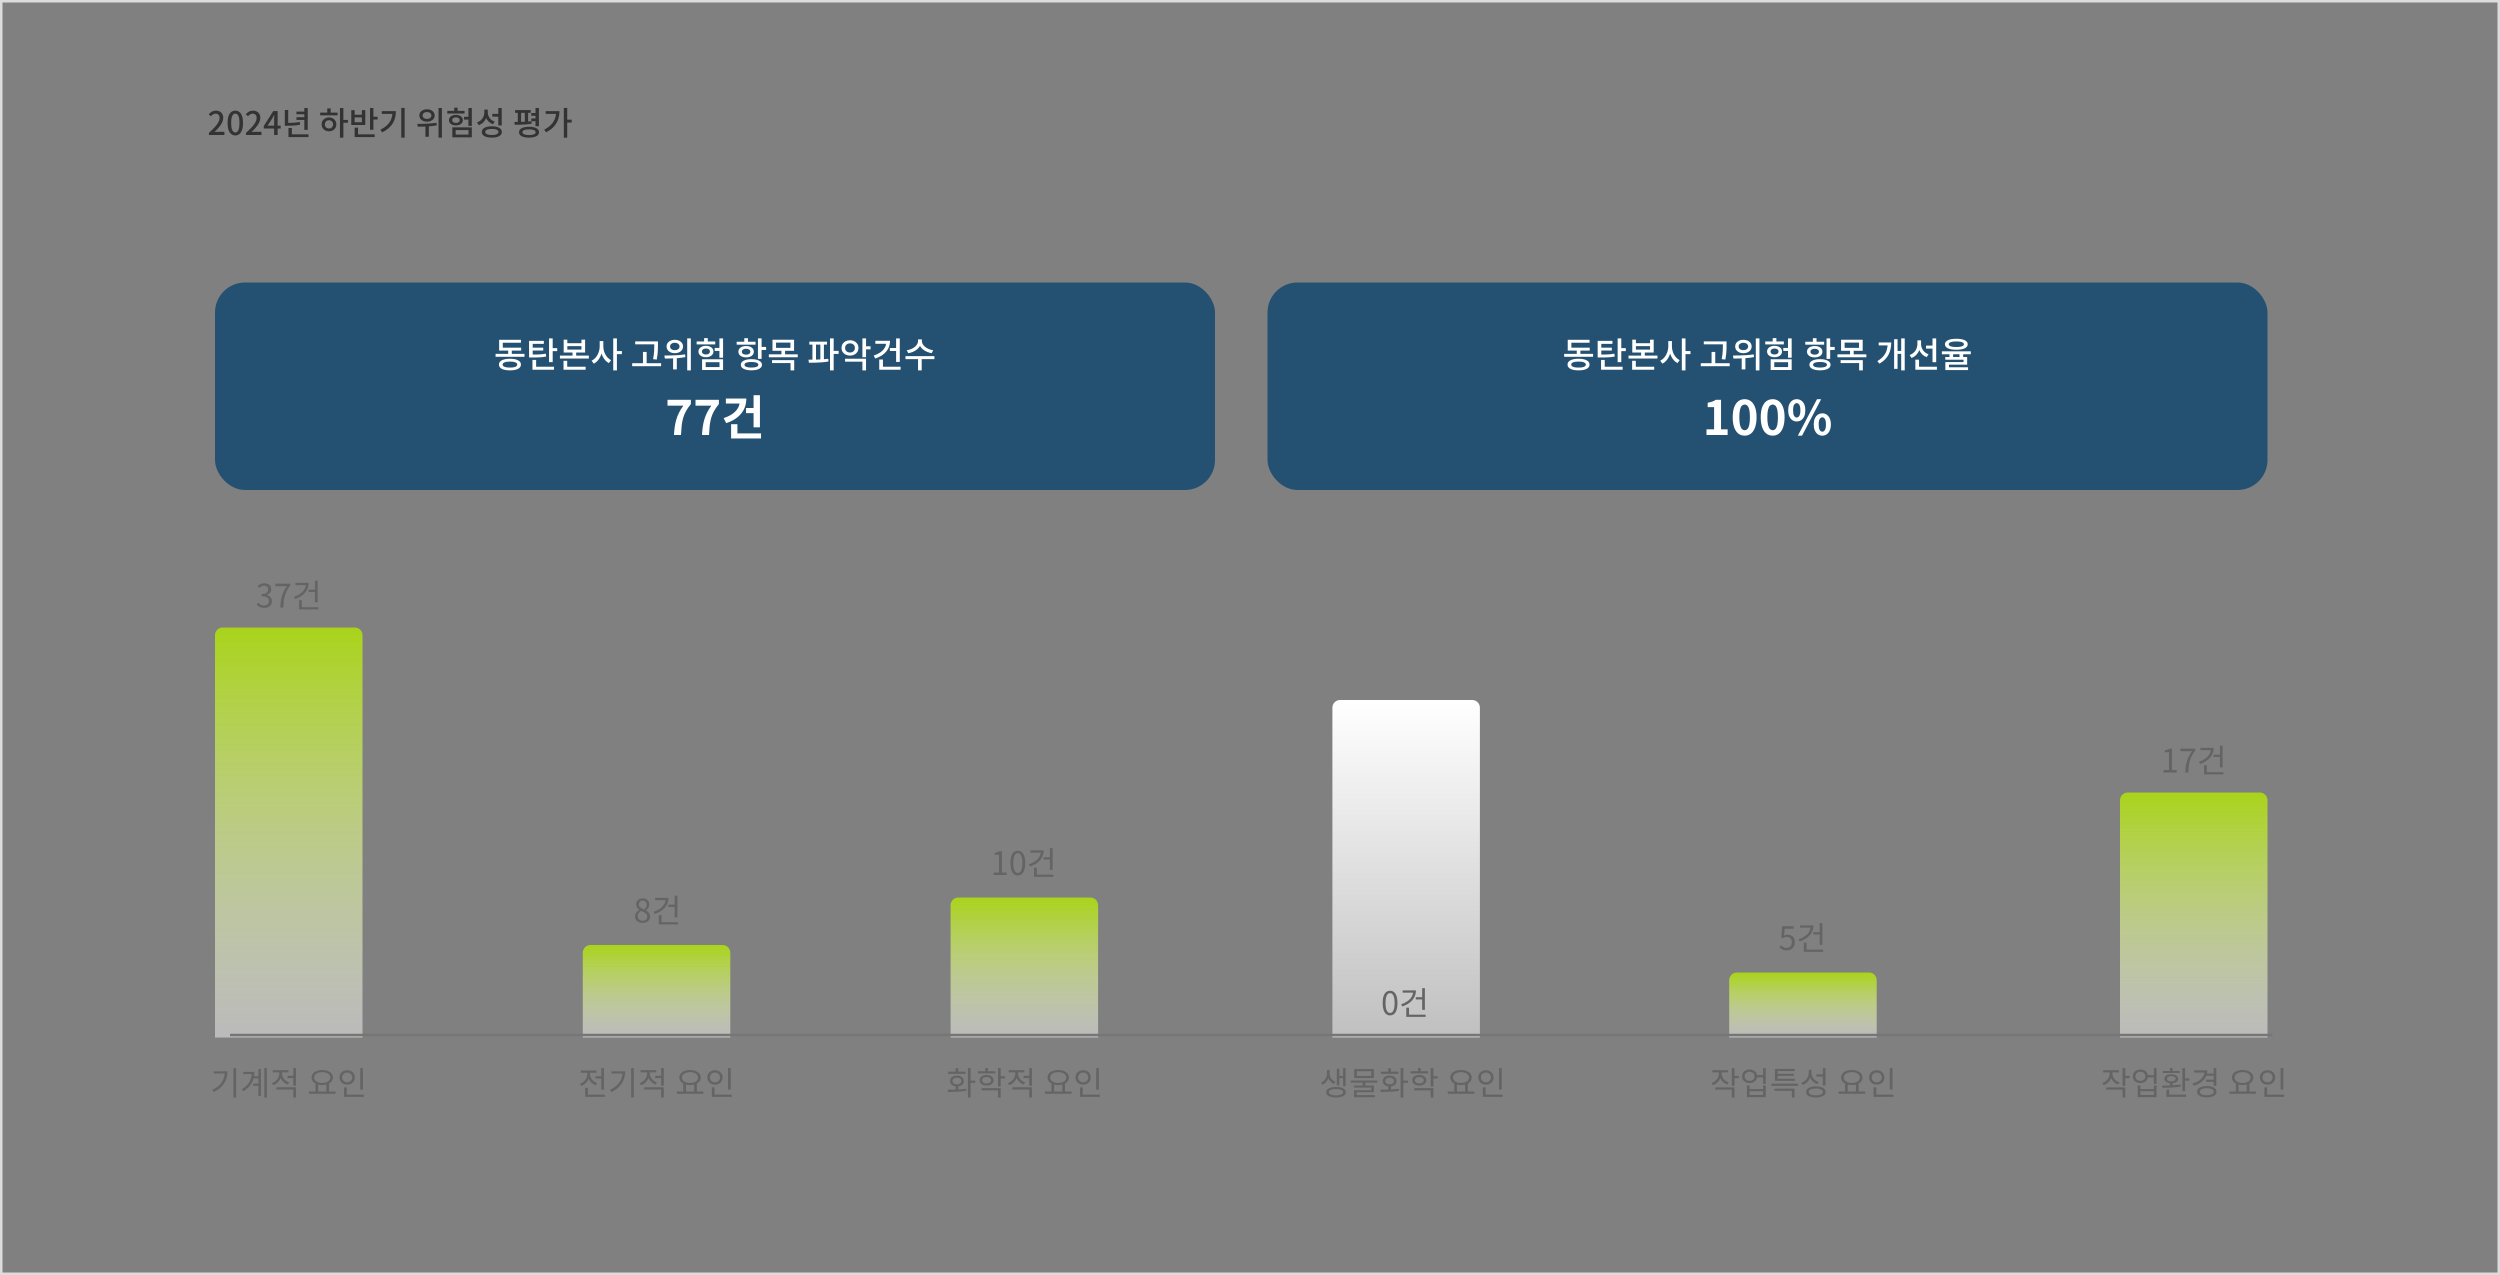
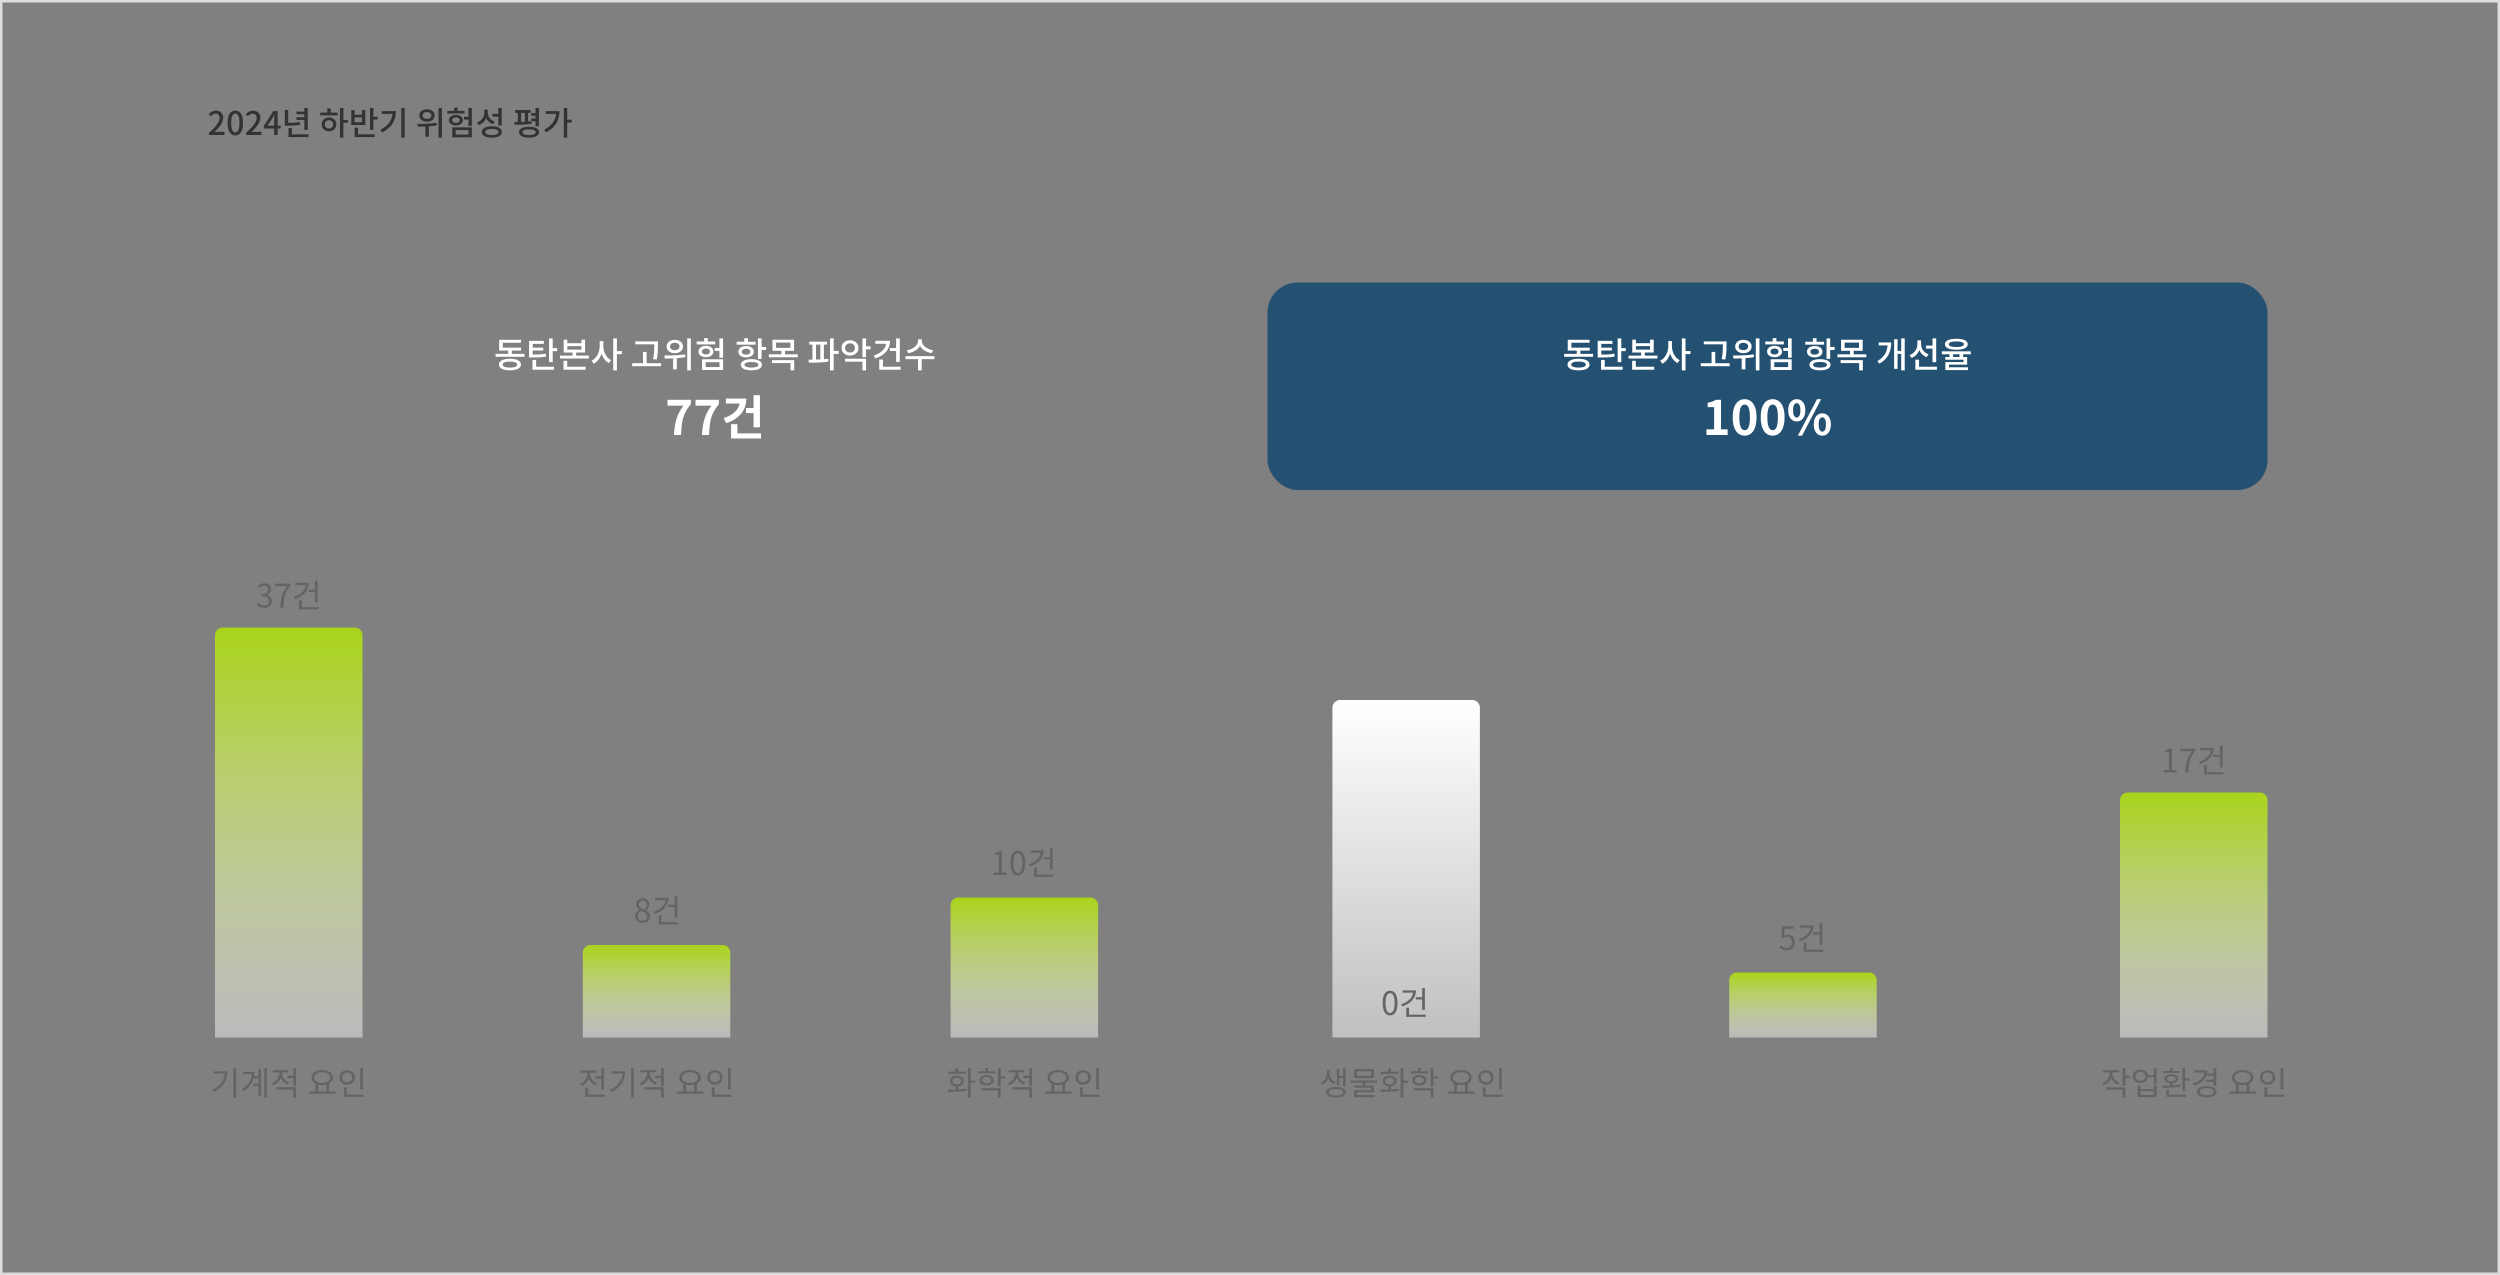
<svg xmlns="http://www.w3.org/2000/svg" width="1000" height="510" viewBox="0 0 1000 510" fill="none">
  <rect x="0" y="0" width="1000" height="510" fill="#808080" stroke="none" />
-   <rect x="86" y="113" width="400" height="83" rx="12" fill="#245171" />
  <path d="M198.228 141.54H209.792V142.716H198.228V141.54ZM203.268 139.538H204.724V142.002H203.268V139.538ZM199.656 139.076H208.448V140.252H199.656V139.076ZM199.656 135.926H208.378V137.088H201.112V139.804H199.656V135.926ZM203.968 143.5C205.35 143.5 206.428 143.705 207.202 144.116C207.986 144.517 208.378 145.087 208.378 145.824C208.378 146.571 207.986 147.145 207.202 147.546C206.428 147.947 205.35 148.148 203.968 148.148C202.606 148.148 201.532 147.947 200.748 147.546C199.964 147.145 199.572 146.571 199.572 145.824C199.572 145.087 199.964 144.517 200.748 144.116C201.532 143.705 202.606 143.5 203.968 143.5ZM203.968 144.634C203.352 144.634 202.825 144.681 202.386 144.774C201.948 144.867 201.612 145.003 201.378 145.18C201.154 145.348 201.042 145.563 201.042 145.824C201.042 146.085 201.154 146.309 201.378 146.496C201.612 146.673 201.948 146.809 202.386 146.902C202.825 146.986 203.352 147.028 203.968 147.028C204.603 147.028 205.135 146.986 205.564 146.902C206.003 146.809 206.334 146.673 206.558 146.496C206.782 146.309 206.894 146.085 206.894 145.824C206.894 145.563 206.782 145.348 206.558 145.18C206.334 145.003 206.003 144.867 205.564 144.774C205.135 144.681 204.603 144.634 203.968 144.634ZM211.625 141.82H212.633C213.492 141.82 214.239 141.815 214.873 141.806C215.517 141.787 216.11 141.755 216.651 141.708C217.193 141.652 217.743 141.573 218.303 141.47L218.471 142.618C217.893 142.73 217.323 142.814 216.763 142.87C216.203 142.917 215.592 142.949 214.929 142.968C214.267 142.987 213.501 142.996 212.633 142.996H211.625V141.82ZM211.625 136.36H217.533V137.536H213.081V142.226H211.625V136.36ZM212.619 139.062H217.295V140.21H212.619V139.062ZM219.619 135.352H221.075V144.844H219.619V135.352ZM220.641 139.244H222.881V140.462H220.641V139.244ZM212.983 146.706H221.607V147.896H212.983V146.706ZM212.983 143.976H214.453V147.406H212.983V143.976ZM225.47 135.856H226.926V137.284H232.582V135.856H234.038V141.008H225.47V135.856ZM226.926 138.446V139.846H232.582V138.446H226.926ZM223.972 142.24H235.536V143.416H223.972V142.24ZM229.012 140.35H230.468V142.744H229.012V140.35ZM225.414 146.706H234.248V147.896H225.414V146.706ZM225.414 144.326H226.884V147.14H225.414V144.326ZM239.875 136.416H241.065V138.516C241.065 139.253 240.981 139.981 240.813 140.7C240.654 141.409 240.421 142.072 240.113 142.688C239.814 143.304 239.446 143.855 239.007 144.34C238.568 144.816 238.074 145.194 237.523 145.474L236.641 144.284C237.136 144.041 237.584 143.719 237.985 143.318C238.386 142.907 238.727 142.445 239.007 141.932C239.287 141.409 239.502 140.859 239.651 140.28C239.8 139.692 239.875 139.104 239.875 138.516V136.416ZM240.141 136.416H241.331V138.516C241.331 139.085 241.401 139.65 241.541 140.21C241.681 140.761 241.886 141.288 242.157 141.792C242.437 142.287 242.768 142.73 243.151 143.122C243.534 143.514 243.963 143.827 244.439 144.06L243.543 145.236C243.011 144.956 242.535 144.587 242.115 144.13C241.704 143.663 241.35 143.131 241.051 142.534C240.762 141.937 240.538 141.297 240.379 140.616C240.22 139.935 240.141 139.235 240.141 138.516V136.416ZM245.293 135.366H246.763V148.162H245.293V135.366ZM246.441 140.42H248.751V141.652H246.441V140.42ZM254.078 136.556H262.254V137.746H254.078V136.556ZM252.874 145.278H264.438V146.482H252.874V145.278ZM257.186 140.784H258.656V145.866H257.186V140.784ZM261.722 136.556H263.178V137.802C263.178 138.334 263.174 138.894 263.164 139.482C263.155 140.07 263.118 140.719 263.052 141.428C262.987 142.137 262.87 142.935 262.702 143.822L261.232 143.654C261.475 142.403 261.615 141.307 261.652 140.364C261.699 139.421 261.722 138.567 261.722 137.802V136.556ZM269.911 135.912C270.555 135.912 271.125 136.029 271.619 136.262C272.123 136.486 272.515 136.799 272.795 137.2C273.085 137.601 273.229 138.068 273.229 138.6C273.229 139.123 273.085 139.585 272.795 139.986C272.515 140.387 272.123 140.705 271.619 140.938C271.125 141.162 270.555 141.274 269.911 141.274C269.277 141.274 268.712 141.162 268.217 140.938C267.723 140.705 267.331 140.387 267.041 139.986C266.761 139.585 266.621 139.123 266.621 138.6C266.621 138.068 266.761 137.601 267.041 137.2C267.331 136.799 267.723 136.486 268.217 136.262C268.712 136.029 269.277 135.912 269.911 135.912ZM269.911 137.116C269.547 137.116 269.221 137.177 268.931 137.298C268.651 137.419 268.427 137.592 268.259 137.816C268.101 138.031 268.021 138.292 268.021 138.6C268.021 138.899 268.101 139.16 268.259 139.384C268.427 139.599 268.651 139.767 268.931 139.888C269.221 140.009 269.547 140.07 269.911 140.07C270.285 140.07 270.611 140.009 270.891 139.888C271.181 139.767 271.405 139.599 271.563 139.384C271.731 139.16 271.815 138.899 271.815 138.6C271.815 138.292 271.731 138.031 271.563 137.816C271.405 137.592 271.181 137.419 270.891 137.298C270.611 137.177 270.285 137.116 269.911 137.116ZM269.239 142.632H270.723V147.756H269.239V142.632ZM274.881 135.366H276.337V148.162H274.881V135.366ZM265.935 143.416L265.753 142.212C266.528 142.212 267.382 142.203 268.315 142.184C269.249 142.165 270.205 142.123 271.185 142.058C272.175 141.993 273.127 141.89 274.041 141.75L274.139 142.842C273.206 143.019 272.249 143.15 271.269 143.234C270.299 143.318 269.356 143.369 268.441 143.388C267.536 143.407 266.701 143.416 265.935 143.416ZM287.76 135.366H289.23V143.094H287.76V135.366ZM285.87 139.174H288.39V140.378H285.87V139.174ZM280.83 143.71H289.23V147.994H280.83V143.71ZM287.802 144.886H282.272V146.832H287.802V144.886ZM278.66 136.598H286.094V137.76H278.66V136.598ZM282.37 138.32C282.958 138.32 283.476 138.418 283.924 138.614C284.382 138.801 284.736 139.067 284.988 139.412C285.25 139.757 285.38 140.154 285.38 140.602C285.38 141.059 285.25 141.461 284.988 141.806C284.736 142.142 284.382 142.408 283.924 142.604C283.476 142.791 282.958 142.884 282.37 142.884C281.792 142.884 281.274 142.791 280.816 142.604C280.368 142.408 280.014 142.142 279.752 141.806C279.5 141.461 279.374 141.059 279.374 140.602C279.374 140.154 279.5 139.757 279.752 139.412C280.014 139.067 280.368 138.801 280.816 138.614C281.274 138.418 281.792 138.32 282.37 138.32ZM282.384 139.412C282.067 139.412 281.787 139.463 281.544 139.566C281.302 139.659 281.11 139.795 280.97 139.972C280.84 140.149 280.774 140.359 280.774 140.602C280.774 140.845 280.84 141.059 280.97 141.246C281.11 141.423 281.302 141.559 281.544 141.652C281.787 141.745 282.062 141.792 282.37 141.792C282.688 141.792 282.968 141.745 283.21 141.652C283.453 141.559 283.64 141.423 283.77 141.246C283.91 141.059 283.98 140.845 283.98 140.602C283.98 140.359 283.91 140.149 283.77 139.972C283.64 139.795 283.453 139.659 283.21 139.566C282.968 139.463 282.692 139.412 282.384 139.412ZM281.642 135.24H283.112V137.424H281.642V135.24ZM303.182 135.366H304.638V143.542H303.182V135.366ZM304.246 138.782H306.444V140H304.246V138.782ZM300.564 143.654C301.432 143.654 302.178 143.747 302.804 143.934C303.438 144.111 303.924 144.368 304.26 144.704C304.605 145.031 304.778 145.432 304.778 145.908C304.778 146.375 304.605 146.776 304.26 147.112C303.924 147.448 303.438 147.7 302.804 147.868C302.178 148.045 301.432 148.134 300.564 148.134C299.696 148.134 298.944 148.045 298.31 147.868C297.684 147.7 297.199 147.448 296.854 147.112C296.508 146.776 296.336 146.375 296.336 145.908C296.336 145.432 296.508 145.031 296.854 144.704C297.199 144.368 297.684 144.111 298.31 143.934C298.944 143.747 299.696 143.654 300.564 143.654ZM300.564 144.788C299.686 144.788 299.005 144.881 298.52 145.068C298.034 145.255 297.792 145.535 297.792 145.908C297.792 146.272 298.034 146.552 298.52 146.748C299.005 146.935 299.686 147.028 300.564 147.028C301.441 147.028 302.122 146.935 302.608 146.748C303.093 146.552 303.336 146.272 303.336 145.908C303.336 145.535 303.093 145.255 302.608 145.068C302.122 144.881 301.441 144.788 300.564 144.788ZM294.67 136.696H302.216V137.858H294.67V136.696ZM298.45 138.404C299.066 138.404 299.602 138.497 300.06 138.684C300.526 138.871 300.89 139.137 301.152 139.482C301.413 139.818 301.544 140.219 301.544 140.686C301.544 141.134 301.413 141.531 301.152 141.876C300.89 142.221 300.526 142.487 300.06 142.674C299.602 142.861 299.066 142.954 298.45 142.954C297.834 142.954 297.292 142.861 296.826 142.674C296.359 142.487 295.995 142.221 295.734 141.876C295.472 141.531 295.342 141.134 295.342 140.686C295.342 140.219 295.472 139.818 295.734 139.482C295.995 139.137 296.359 138.871 296.826 138.684C297.292 138.497 297.834 138.404 298.45 138.404ZM298.45 139.496C297.936 139.496 297.521 139.603 297.204 139.818C296.896 140.023 296.742 140.313 296.742 140.686C296.742 141.05 296.896 141.339 297.204 141.554C297.521 141.759 297.936 141.862 298.45 141.862C298.954 141.862 299.36 141.759 299.668 141.554C299.976 141.339 300.13 141.05 300.13 140.686C300.13 140.313 299.976 140.023 299.668 139.818C299.36 139.603 298.954 139.496 298.45 139.496ZM297.708 135.268H299.178V137.326H297.708V135.268ZM308.991 135.884H317.629V140.308H308.991V135.884ZM316.173 137.032H310.419V139.146H316.173V137.032ZM307.535 141.736H319.099V142.912H307.535V141.736ZM312.575 140.028H314.031V142.114H312.575V140.028ZM308.809 144.046H317.685V148.162H316.215V145.222H308.809V144.046ZM323.726 136.654H330.81V137.83H323.726V136.654ZM323.558 145.096L323.39 143.878C324.146 143.878 324.972 143.873 325.868 143.864C326.764 143.845 327.679 143.813 328.612 143.766C329.545 143.719 330.446 143.64 331.314 143.528L331.384 144.606C330.516 144.755 329.615 144.867 328.682 144.942C327.758 145.007 326.857 145.049 325.98 145.068C325.103 145.087 324.295 145.096 323.558 145.096ZM324.972 137.564H326.4V144.214H324.972V137.564ZM328.136 137.564H329.564V144.214H328.136V137.564ZM332 135.366H333.47V148.162H332V135.366ZM333.148 140.35H335.458V141.568H333.148V140.35ZM339.993 136.094C340.646 136.094 341.23 136.225 341.743 136.486C342.256 136.747 342.658 137.111 342.947 137.578C343.246 138.035 343.395 138.563 343.395 139.16C343.395 139.767 343.246 140.303 342.947 140.77C342.658 141.227 342.256 141.587 341.743 141.848C341.23 142.109 340.646 142.24 339.993 142.24C339.349 142.24 338.77 142.109 338.257 141.848C337.744 141.587 337.338 141.227 337.039 140.77C336.75 140.303 336.605 139.767 336.605 139.16C336.605 138.563 336.75 138.035 337.039 137.578C337.338 137.111 337.744 136.747 338.257 136.486C338.77 136.225 339.349 136.094 339.993 136.094ZM340.007 137.34C339.624 137.34 339.284 137.415 338.985 137.564C338.696 137.713 338.462 137.928 338.285 138.208C338.117 138.479 338.033 138.796 338.033 139.16C338.033 139.533 338.117 139.86 338.285 140.14C338.462 140.411 338.696 140.625 338.985 140.784C339.284 140.933 339.624 141.008 340.007 141.008C340.38 141.008 340.716 140.933 341.015 140.784C341.314 140.625 341.547 140.411 341.715 140.14C341.883 139.86 341.967 139.533 341.967 139.16C341.967 138.796 341.883 138.479 341.715 138.208C341.547 137.928 341.314 137.713 341.015 137.564C340.716 137.415 340.38 137.34 340.007 137.34ZM344.963 135.366H346.419V142.87H344.963V135.366ZM346.027 138.516H348.225V139.734H346.027V138.516ZM338.019 143.486H346.419V148.162H344.963V144.662H338.019V143.486ZM358.444 135.366H359.914V144.774H358.444V135.366ZM355.938 139.202H358.696V140.406H355.938V139.202ZM354.468 136.332H356.008C356.008 137.461 355.77 138.488 355.294 139.412C354.818 140.327 354.137 141.12 353.25 141.792C352.373 142.464 351.323 143.001 350.1 143.402L349.484 142.226C350.501 141.899 351.383 141.475 352.13 140.952C352.877 140.429 353.451 139.832 353.852 139.16C354.263 138.488 354.468 137.755 354.468 136.962V136.332ZM350.142 136.332H355.406V137.522H350.142V136.332ZM351.696 146.706H360.236V147.896H351.696V146.706ZM351.696 143.822H353.18V147.364H351.696V143.822ZM367.207 135.772H368.495V136.444C368.495 136.929 368.411 137.396 368.243 137.844C368.075 138.283 367.832 138.689 367.515 139.062C367.207 139.435 366.833 139.771 366.395 140.07C365.965 140.369 365.489 140.621 364.967 140.826C364.444 141.022 363.884 141.167 363.287 141.26L362.713 140.084C363.235 140.009 363.721 139.893 364.169 139.734C364.626 139.566 365.041 139.365 365.415 139.132C365.788 138.889 366.105 138.623 366.367 138.334C366.637 138.045 366.843 137.741 366.983 137.424C367.132 137.107 367.207 136.78 367.207 136.444V135.772ZM367.487 135.772H368.761V136.444C368.761 136.771 368.831 137.093 368.971 137.41C369.12 137.727 369.33 138.031 369.601 138.32C369.871 138.609 370.193 138.875 370.567 139.118C370.94 139.351 371.351 139.552 371.799 139.72C372.256 139.888 372.741 140.009 373.255 140.084L372.681 141.26C372.093 141.167 371.537 141.017 371.015 140.812C370.492 140.607 370.011 140.355 369.573 140.056C369.143 139.757 368.77 139.421 368.453 139.048C368.145 138.675 367.907 138.269 367.739 137.83C367.571 137.391 367.487 136.929 367.487 136.444V135.772ZM367.221 143.36H368.677V148.162H367.221V143.36ZM362.195 142.45H373.759V143.654H362.195V142.45ZM269.588 174C269.651 172.784 269.759 171.663 269.911 170.637C270.063 169.598 270.278 168.623 270.557 167.711C270.835 166.786 271.196 165.881 271.64 164.994C272.096 164.107 272.659 163.202 273.331 162.277H267.004V159.921H276.352V161.631C275.541 162.619 274.882 163.569 274.376 164.481C273.882 165.393 273.502 166.318 273.236 167.255C272.982 168.192 272.792 169.206 272.666 170.295C272.552 171.384 272.463 172.619 272.4 174H269.588ZM280.795 174C280.858 172.784 280.966 171.663 281.118 170.637C281.27 169.598 281.485 168.623 281.764 167.711C282.042 166.786 282.403 165.881 282.847 164.994C283.303 164.107 283.866 163.202 284.538 162.277H278.211V159.921H287.559V161.631C286.748 162.619 286.089 163.569 285.583 164.481C285.089 165.393 284.709 166.318 284.443 167.255C284.189 168.192 283.999 169.206 283.873 170.295C283.759 171.384 283.67 172.619 283.607 174H280.795ZM301.426 158.078H303.972V170.941H301.426V158.078ZM298.405 163.208H301.787V165.26H298.405V163.208ZM295.897 159.408H298.538C298.538 160.991 298.221 162.423 297.588 163.702C296.954 164.981 296.036 166.09 294.833 167.027C293.642 167.964 292.192 168.705 290.482 169.25L289.437 167.236C290.792 166.805 291.951 166.261 292.914 165.602C293.876 164.931 294.611 164.171 295.118 163.322C295.637 162.461 295.897 161.536 295.897 160.548V159.408ZM290.349 159.408H297.493V161.422H290.349V159.408ZM292.439 173.354H304.409V175.387H292.439V173.354ZM292.439 169.668H294.966V174.532H292.439V169.668Z" fill="white" />
  <rect x="507" y="113" width="400" height="83" rx="12" fill="#245171" />
  <path d="M625.668 141.54H637.232V142.716H625.668V141.54ZM630.708 139.538H632.164V142.002H630.708V139.538ZM627.096 139.076H635.888V140.252H627.096V139.076ZM627.096 135.926H635.818V137.088H628.552V139.804H627.096V135.926ZM631.408 143.5C632.789 143.5 633.867 143.705 634.642 144.116C635.426 144.517 635.818 145.087 635.818 145.824C635.818 146.571 635.426 147.145 634.642 147.546C633.867 147.947 632.789 148.148 631.408 148.148C630.045 148.148 628.972 147.947 628.188 147.546C627.404 147.145 627.012 146.571 627.012 145.824C627.012 145.087 627.404 144.517 628.188 144.116C628.972 143.705 630.045 143.5 631.408 143.5ZM631.408 144.634C630.792 144.634 630.264 144.681 629.826 144.774C629.387 144.867 629.051 145.003 628.818 145.18C628.594 145.348 628.482 145.563 628.482 145.824C628.482 146.085 628.594 146.309 628.818 146.496C629.051 146.673 629.387 146.809 629.826 146.902C630.264 146.986 630.792 147.028 631.408 147.028C632.042 147.028 632.574 146.986 633.004 146.902C633.442 146.809 633.774 146.673 633.998 146.496C634.222 146.309 634.334 146.085 634.334 145.824C634.334 145.563 634.222 145.348 633.998 145.18C633.774 145.003 633.442 144.867 633.004 144.774C632.574 144.681 632.042 144.634 631.408 144.634ZM639.065 141.82H640.073C640.931 141.82 641.678 141.815 642.313 141.806C642.957 141.787 643.549 141.755 644.091 141.708C644.632 141.652 645.183 141.573 645.743 141.47L645.911 142.618C645.332 142.73 644.763 142.814 644.203 142.87C643.643 142.917 643.031 142.949 642.369 142.968C641.706 142.987 640.941 142.996 640.073 142.996H639.065V141.82ZM639.065 136.36H644.973V137.536H640.521V142.226H639.065V136.36ZM640.059 139.062H644.735V140.21H640.059V139.062ZM647.059 135.352H648.515V144.844H647.059V135.352ZM648.081 139.244H650.321V140.462H648.081V139.244ZM640.423 146.706H649.047V147.896H640.423V146.706ZM640.423 143.976H641.893V147.406H640.423V143.976ZM652.91 135.856H654.366V137.284H660.022V135.856H661.478V141.008H652.91V135.856ZM654.366 138.446V139.846H660.022V138.446H654.366ZM651.412 142.24H662.976V143.416H651.412V142.24ZM656.452 140.35H657.908V142.744H656.452V140.35ZM652.854 146.706H661.688V147.896H652.854V146.706ZM652.854 144.326H654.324V147.14H652.854V144.326ZM667.314 136.416H668.504V138.516C668.504 139.253 668.42 139.981 668.252 140.7C668.094 141.409 667.86 142.072 667.552 142.688C667.254 143.304 666.885 143.855 666.446 144.34C666.008 144.816 665.513 145.194 664.962 145.474L664.08 144.284C664.575 144.041 665.023 143.719 665.424 143.318C665.826 142.907 666.166 142.445 666.446 141.932C666.726 141.409 666.941 140.859 667.09 140.28C667.24 139.692 667.314 139.104 667.314 138.516V136.416ZM667.58 136.416H668.77V138.516C668.77 139.085 668.84 139.65 668.98 140.21C669.12 140.761 669.326 141.288 669.596 141.792C669.876 142.287 670.208 142.73 670.59 143.122C670.973 143.514 671.402 143.827 671.878 144.06L670.982 145.236C670.45 144.956 669.974 144.587 669.554 144.13C669.144 143.663 668.789 143.131 668.49 142.534C668.201 141.937 667.977 141.297 667.818 140.616C667.66 139.935 667.58 139.235 667.58 138.516V136.416ZM672.732 135.366H674.202V148.162H672.732V135.366ZM673.88 140.42H676.19V141.652H673.88V140.42ZM681.518 136.556H689.694V137.746H681.518V136.556ZM680.314 145.278H691.878V146.482H680.314V145.278ZM684.626 140.784H686.096V145.866H684.626V140.784ZM689.162 136.556H690.618V137.802C690.618 138.334 690.613 138.894 690.604 139.482C690.595 140.07 690.557 140.719 690.492 141.428C690.427 142.137 690.31 142.935 690.142 143.822L688.672 143.654C688.915 142.403 689.055 141.307 689.092 140.364C689.139 139.421 689.162 138.567 689.162 137.802V136.556ZM697.351 135.912C697.995 135.912 698.564 136.029 699.059 136.262C699.563 136.486 699.955 136.799 700.235 137.2C700.524 137.601 700.669 138.068 700.669 138.6C700.669 139.123 700.524 139.585 700.235 139.986C699.955 140.387 699.563 140.705 699.059 140.938C698.564 141.162 697.995 141.274 697.351 141.274C696.716 141.274 696.151 141.162 695.657 140.938C695.162 140.705 694.77 140.387 694.481 139.986C694.201 139.585 694.061 139.123 694.061 138.6C694.061 138.068 694.201 137.601 694.481 137.2C694.77 136.799 695.162 136.486 695.657 136.262C696.151 136.029 696.716 135.912 697.351 135.912ZM697.351 137.116C696.987 137.116 696.66 137.177 696.371 137.298C696.091 137.419 695.867 137.592 695.699 137.816C695.54 138.031 695.461 138.292 695.461 138.6C695.461 138.899 695.54 139.16 695.699 139.384C695.867 139.599 696.091 139.767 696.371 139.888C696.66 140.009 696.987 140.07 697.351 140.07C697.724 140.07 698.051 140.009 698.331 139.888C698.62 139.767 698.844 139.599 699.003 139.384C699.171 139.16 699.255 138.899 699.255 138.6C699.255 138.292 699.171 138.031 699.003 137.816C698.844 137.592 698.62 137.419 698.331 137.298C698.051 137.177 697.724 137.116 697.351 137.116ZM696.679 142.632H698.163V147.756H696.679V142.632ZM702.321 135.366H703.777V148.162H702.321V135.366ZM693.375 143.416L693.193 142.212C693.967 142.212 694.821 142.203 695.755 142.184C696.688 142.165 697.645 142.123 698.625 142.058C699.614 141.993 700.566 141.89 701.481 141.75L701.579 142.842C700.645 143.019 699.689 143.15 698.709 143.234C697.738 143.318 696.795 143.369 695.881 143.388C694.975 143.407 694.14 143.416 693.375 143.416ZM715.2 135.366H716.67V143.094H715.2V135.366ZM713.31 139.174H715.83V140.378H713.31V139.174ZM708.27 143.71H716.67V147.994H708.27V143.71ZM715.242 144.886H709.712V146.832H715.242V144.886ZM706.1 136.598H713.534V137.76H706.1V136.598ZM709.81 138.32C710.398 138.32 710.916 138.418 711.364 138.614C711.821 138.801 712.176 139.067 712.428 139.412C712.689 139.757 712.82 140.154 712.82 140.602C712.82 141.059 712.689 141.461 712.428 141.806C712.176 142.142 711.821 142.408 711.364 142.604C710.916 142.791 710.398 142.884 709.81 142.884C709.231 142.884 708.713 142.791 708.256 142.604C707.808 142.408 707.453 142.142 707.192 141.806C706.94 141.461 706.814 141.059 706.814 140.602C706.814 140.154 706.94 139.757 707.192 139.412C707.453 139.067 707.808 138.801 708.256 138.614C708.713 138.418 709.231 138.32 709.81 138.32ZM709.824 139.412C709.506 139.412 709.226 139.463 708.984 139.566C708.741 139.659 708.55 139.795 708.41 139.972C708.279 140.149 708.214 140.359 708.214 140.602C708.214 140.845 708.279 141.059 708.41 141.246C708.55 141.423 708.741 141.559 708.984 141.652C709.226 141.745 709.502 141.792 709.81 141.792C710.127 141.792 710.407 141.745 710.65 141.652C710.892 141.559 711.079 141.423 711.21 141.246C711.35 141.059 711.42 140.845 711.42 140.602C711.42 140.359 711.35 140.149 711.21 139.972C711.079 139.795 710.892 139.659 710.65 139.566C710.407 139.463 710.132 139.412 709.824 139.412ZM709.082 135.24H710.552V137.424H709.082V135.24ZM730.621 135.366H732.077V143.542H730.621V135.366ZM731.685 138.782H733.883V140H731.685V138.782ZM728.003 143.654C728.871 143.654 729.618 143.747 730.243 143.934C730.878 144.111 731.363 144.368 731.699 144.704C732.045 145.031 732.217 145.432 732.217 145.908C732.217 146.375 732.045 146.776 731.699 147.112C731.363 147.448 730.878 147.7 730.243 147.868C729.618 148.045 728.871 148.134 728.003 148.134C727.135 148.134 726.384 148.045 725.749 147.868C725.124 147.7 724.639 147.448 724.293 147.112C723.948 146.776 723.775 146.375 723.775 145.908C723.775 145.432 723.948 145.031 724.293 144.704C724.639 144.368 725.124 144.111 725.749 143.934C726.384 143.747 727.135 143.654 728.003 143.654ZM728.003 144.788C727.126 144.788 726.445 144.881 725.959 145.068C725.474 145.255 725.231 145.535 725.231 145.908C725.231 146.272 725.474 146.552 725.959 146.748C726.445 146.935 727.126 147.028 728.003 147.028C728.881 147.028 729.562 146.935 730.047 146.748C730.533 146.552 730.775 146.272 730.775 145.908C730.775 145.535 730.533 145.255 730.047 145.068C729.562 144.881 728.881 144.788 728.003 144.788ZM722.109 136.696H729.655V137.858H722.109V136.696ZM725.889 138.404C726.505 138.404 727.042 138.497 727.499 138.684C727.966 138.871 728.33 139.137 728.591 139.482C728.853 139.818 728.983 140.219 728.983 140.686C728.983 141.134 728.853 141.531 728.591 141.876C728.33 142.221 727.966 142.487 727.499 142.674C727.042 142.861 726.505 142.954 725.889 142.954C725.273 142.954 724.732 142.861 724.265 142.674C723.799 142.487 723.435 142.221 723.173 141.876C722.912 141.531 722.781 141.134 722.781 140.686C722.781 140.219 722.912 139.818 723.173 139.482C723.435 139.137 723.799 138.871 724.265 138.684C724.732 138.497 725.273 138.404 725.889 138.404ZM725.889 139.496C725.376 139.496 724.961 139.603 724.643 139.818C724.335 140.023 724.181 140.313 724.181 140.686C724.181 141.05 724.335 141.339 724.643 141.554C724.961 141.759 725.376 141.862 725.889 141.862C726.393 141.862 726.799 141.759 727.107 141.554C727.415 141.339 727.569 141.05 727.569 140.686C727.569 140.313 727.415 140.023 727.107 139.818C726.799 139.603 726.393 139.496 725.889 139.496ZM725.147 135.268H726.617V137.326H725.147V135.268ZM736.43 135.884H745.068V140.308H736.43V135.884ZM743.612 137.032H737.858V139.146H743.612V137.032ZM734.974 141.736H746.538V142.912H734.974V141.736ZM740.014 140.028H741.47V142.114H740.014V140.028ZM736.248 144.046H745.124V148.162H743.654V145.222H736.248V144.046ZM760.476 135.352H761.89V148.148H760.476V135.352ZM758.614 140.364H760.924V141.54H758.614V140.364ZM755.086 136.976H756.486C756.486 137.835 756.406 138.661 756.248 139.454C756.098 140.247 755.842 141.008 755.478 141.736C755.123 142.455 754.642 143.127 754.036 143.752C753.429 144.368 752.678 144.937 751.782 145.46L750.928 144.438C751.954 143.841 752.771 143.178 753.378 142.45C753.984 141.722 754.418 140.929 754.68 140.07C754.95 139.202 755.086 138.264 755.086 137.256V136.976ZM751.488 136.976H755.534V138.166H751.488V136.976ZM757.648 135.688H759.02V147.56H757.648V135.688ZM770.414 138.236H773.536V139.44H770.414V138.236ZM766.956 136.136H768.146V137.62C768.146 138.469 768.011 139.263 767.74 140C767.47 140.728 767.068 141.367 766.536 141.918C766.014 142.469 765.374 142.889 764.618 143.178L763.848 142.016C764.352 141.839 764.796 141.601 765.178 141.302C765.57 141.003 765.897 140.658 766.158 140.266C766.42 139.874 766.616 139.459 766.746 139.02C766.886 138.572 766.956 138.105 766.956 137.62V136.136ZM767.25 136.136H768.426V137.662C768.426 138.091 768.492 138.511 768.622 138.922C768.762 139.333 768.958 139.72 769.21 140.084C769.462 140.448 769.775 140.77 770.148 141.05C770.522 141.33 770.946 141.559 771.422 141.736L770.638 142.87C769.929 142.59 769.318 142.193 768.804 141.68C768.3 141.157 767.913 140.551 767.642 139.86C767.381 139.169 767.25 138.437 767.25 137.662V136.136ZM773.004 135.366H774.474V144.872H773.004V135.366ZM766.144 146.706H774.768V147.896H766.144V146.706ZM766.144 143.864H767.614V147.322H766.144V143.864ZM779.779 141.064H781.235V143.486H779.779V141.064ZM783.797 141.064H785.267V143.486H783.797V141.064ZM782.537 135.506C783.975 135.506 785.09 135.697 785.883 136.08C786.686 136.453 787.087 136.99 787.087 137.69C787.087 138.399 786.686 138.945 785.883 139.328C785.09 139.711 783.975 139.902 782.537 139.902C781.1 139.902 779.98 139.711 779.177 139.328C778.375 138.945 777.973 138.399 777.973 137.69C777.973 136.99 778.375 136.453 779.177 136.08C779.98 135.697 781.1 135.506 782.537 135.506ZM782.523 136.584C781.87 136.584 781.315 136.626 780.857 136.71C780.409 136.794 780.069 136.92 779.835 137.088C779.611 137.247 779.499 137.447 779.499 137.69C779.499 137.933 779.611 138.138 779.835 138.306C780.069 138.474 780.409 138.6 780.857 138.684C781.315 138.768 781.87 138.81 782.523 138.81C783.195 138.81 783.755 138.768 784.203 138.684C784.651 138.6 784.992 138.474 785.225 138.306C785.459 138.138 785.575 137.933 785.575 137.69C785.575 137.447 785.459 137.247 785.225 137.088C784.992 136.92 784.651 136.794 784.203 136.71C783.755 136.626 783.195 136.584 782.523 136.584ZM776.755 140.546H788.319V141.708H776.755V140.546ZM778.113 142.8H786.863V145.866H779.583V147.224H778.141V144.83H785.421V143.906H778.113V142.8ZM778.141 146.916H787.227V148.036H778.141V146.916ZM682.6 174V171.72H685.64V162.847H683.075V161.099C683.784 160.972 684.392 160.82 684.899 160.643C685.418 160.453 685.9 160.212 686.343 159.921H688.414V171.72H691.055V174H682.6ZM697.854 174.266C696.904 174.266 696.068 173.994 695.346 173.449C694.637 172.892 694.079 172.068 693.674 170.979C693.281 169.877 693.085 168.515 693.085 166.894C693.085 165.285 693.281 163.949 693.674 162.885C694.079 161.808 694.637 161.004 695.346 160.472C696.068 159.94 696.904 159.674 697.854 159.674C698.817 159.674 699.653 159.946 700.362 160.491C701.071 161.023 701.622 161.821 702.015 162.885C702.42 163.949 702.623 165.285 702.623 166.894C702.623 168.515 702.42 169.877 702.015 170.979C701.622 172.068 701.071 172.892 700.362 173.449C699.653 173.994 698.817 174.266 697.854 174.266ZM697.854 172.081C698.272 172.081 698.639 171.923 698.956 171.606C699.273 171.289 699.52 170.757 699.697 170.01C699.874 169.25 699.963 168.211 699.963 166.894C699.963 165.589 699.874 164.57 699.697 163.835C699.52 163.088 699.273 162.568 698.956 162.277C698.639 161.973 698.272 161.821 697.854 161.821C697.461 161.821 697.1 161.973 696.771 162.277C696.454 162.568 696.201 163.088 696.011 163.835C695.821 164.57 695.726 165.589 695.726 166.894C695.726 168.211 695.821 169.25 696.011 170.01C696.201 170.757 696.454 171.289 696.771 171.606C697.1 171.923 697.461 172.081 697.854 172.081ZM709.061 174.266C708.111 174.266 707.275 173.994 706.553 173.449C705.844 172.892 705.286 172.068 704.881 170.979C704.488 169.877 704.292 168.515 704.292 166.894C704.292 165.285 704.488 163.949 704.881 162.885C705.286 161.808 705.844 161.004 706.553 160.472C707.275 159.94 708.111 159.674 709.061 159.674C710.024 159.674 710.86 159.946 711.569 160.491C712.278 161.023 712.829 161.821 713.222 162.885C713.627 163.949 713.83 165.285 713.83 166.894C713.83 168.515 713.627 169.877 713.222 170.979C712.829 172.068 712.278 172.892 711.569 173.449C710.86 173.994 710.024 174.266 709.061 174.266ZM709.061 172.081C709.479 172.081 709.846 171.923 710.163 171.606C710.48 171.289 710.727 170.757 710.904 170.01C711.081 169.25 711.17 168.211 711.17 166.894C711.17 165.589 711.081 164.57 710.904 163.835C710.727 163.088 710.48 162.568 710.163 162.277C709.846 161.973 709.479 161.821 709.061 161.821C708.668 161.821 708.307 161.973 707.978 162.277C707.661 162.568 707.408 163.088 707.218 163.835C707.028 164.57 706.933 165.589 706.933 166.894C706.933 168.211 707.028 169.25 707.218 170.01C707.408 170.757 707.661 171.289 707.978 171.606C708.307 171.923 708.668 172.081 709.061 172.081ZM718.691 168.585C718.032 168.585 717.443 168.408 716.924 168.053C716.405 167.698 715.999 167.185 715.708 166.514C715.417 165.843 715.271 165.038 715.271 164.101C715.271 163.164 715.417 162.366 715.708 161.707C715.999 161.048 716.405 160.548 716.924 160.206C717.443 159.851 718.032 159.674 718.691 159.674C719.375 159.674 719.97 159.851 720.477 160.206C720.996 160.548 721.402 161.048 721.693 161.707C721.984 162.366 722.13 163.164 722.13 164.101C722.13 165.038 721.984 165.843 721.693 166.514C721.402 167.185 720.996 167.698 720.477 168.053C719.97 168.408 719.375 168.585 718.691 168.585ZM718.691 167.008C719.096 167.008 719.438 166.786 719.717 166.343C720.008 165.887 720.154 165.14 720.154 164.101C720.154 163.075 720.008 162.347 719.717 161.916C719.438 161.473 719.096 161.251 718.691 161.251C718.286 161.251 717.937 161.473 717.646 161.916C717.367 162.347 717.228 163.075 717.228 164.101C717.228 165.14 717.367 165.887 717.646 166.343C717.937 166.786 718.286 167.008 718.691 167.008ZM719.147 174.266L726.804 159.674H728.457L720.819 174.266H719.147ZM728.932 174.266C728.261 174.266 727.665 174.089 727.146 173.734C726.639 173.379 726.234 172.866 725.93 172.195C725.639 171.524 725.493 170.719 725.493 169.782C725.493 168.832 725.639 168.028 725.93 167.369C726.234 166.71 726.639 166.21 727.146 165.868C727.665 165.513 728.261 165.336 728.932 165.336C729.591 165.336 730.173 165.513 730.68 165.868C731.199 166.21 731.605 166.71 731.896 167.369C732.2 168.028 732.352 168.832 732.352 169.782C732.352 170.719 732.2 171.524 731.896 172.195C731.605 172.866 731.199 173.379 730.68 173.734C730.173 174.089 729.591 174.266 728.932 174.266ZM728.932 172.67C729.337 172.67 729.679 172.448 729.958 172.005C730.237 171.549 730.376 170.808 730.376 169.782C730.376 168.731 730.237 167.996 729.958 167.578C729.679 167.147 729.337 166.932 728.932 166.932C728.514 166.932 728.166 167.147 727.887 167.578C727.608 167.996 727.469 168.731 727.469 169.782C727.469 170.808 727.608 171.549 727.887 172.005C728.166 172.448 728.514 172.67 728.932 172.67Z" fill="white" />
  <rect x="0.5" y="0.5" width="999" height="509" stroke="#DCDCDC" />
  <path d="M83.572 54V53.129C84.517 52.288 85.305 51.521 85.938 50.828C86.571 50.126 87.043 49.476 87.355 48.878C87.676 48.28 87.836 47.721 87.836 47.201C87.836 46.854 87.775 46.551 87.654 46.291C87.541 46.022 87.364 45.819 87.121 45.68C86.887 45.533 86.588 45.459 86.224 45.459C85.851 45.459 85.509 45.563 85.197 45.771C84.885 45.97 84.599 46.217 84.339 46.512L83.494 45.68C83.901 45.229 84.33 44.878 84.781 44.627C85.24 44.376 85.786 44.25 86.419 44.25C87 44.25 87.507 44.371 87.94 44.614C88.373 44.848 88.707 45.182 88.941 45.615C89.184 46.04 89.305 46.542 89.305 47.123C89.305 47.738 89.153 48.362 88.85 48.995C88.547 49.619 88.131 50.252 87.602 50.893C87.073 51.526 86.471 52.167 85.795 52.817C86.046 52.791 86.311 52.769 86.588 52.752C86.874 52.726 87.13 52.713 87.355 52.713H89.76V54H83.572ZM94.132 54.182C93.508 54.182 92.962 53.996 92.494 53.623C92.026 53.25 91.662 52.696 91.402 51.959C91.151 51.214 91.025 50.286 91.025 49.177C91.025 48.068 91.151 47.149 91.402 46.421C91.662 45.693 92.026 45.151 92.494 44.796C92.962 44.432 93.508 44.25 94.132 44.25C94.756 44.25 95.298 44.432 95.757 44.796C96.216 45.16 96.572 45.706 96.823 46.434C97.083 47.153 97.213 48.068 97.213 49.177C97.213 50.286 97.083 51.214 96.823 51.959C96.572 52.696 96.216 53.25 95.757 53.623C95.298 53.996 94.756 54.182 94.132 54.182ZM94.132 52.986C94.453 52.986 94.739 52.86 94.99 52.609C95.241 52.358 95.436 51.955 95.575 51.4C95.714 50.837 95.783 50.096 95.783 49.177C95.783 48.258 95.714 47.526 95.575 46.98C95.436 46.434 95.241 46.04 94.99 45.797C94.739 45.554 94.453 45.433 94.132 45.433C93.811 45.433 93.525 45.554 93.274 45.797C93.023 46.04 92.823 46.434 92.676 46.98C92.537 47.526 92.468 48.258 92.468 49.177C92.468 50.096 92.537 50.837 92.676 51.4C92.823 51.955 93.023 52.358 93.274 52.609C93.525 52.86 93.811 52.986 94.132 52.986ZM98.4 54V53.129C99.345 52.288 100.133 51.521 100.766 50.828C101.399 50.126 101.871 49.476 102.183 48.878C102.504 48.28 102.664 47.721 102.664 47.201C102.664 46.854 102.603 46.551 102.482 46.291C102.369 46.022 102.192 45.819 101.949 45.68C101.715 45.533 101.416 45.459 101.052 45.459C100.679 45.459 100.337 45.563 100.025 45.771C99.713 45.97 99.427 46.217 99.167 46.512L98.322 45.68C98.73 45.229 99.159 44.878 99.609 44.627C100.068 44.376 100.614 44.25 101.247 44.25C101.828 44.25 102.335 44.371 102.768 44.614C103.201 44.848 103.535 45.182 103.769 45.615C104.012 46.04 104.133 46.542 104.133 47.123C104.133 47.738 103.981 48.362 103.678 48.995C103.375 49.619 102.959 50.252 102.43 50.893C101.901 51.526 101.299 52.167 100.623 52.817C100.874 52.791 101.139 52.769 101.416 52.752C101.702 52.726 101.958 52.713 102.183 52.713H104.588V54H98.4ZM109.649 54V47.76C109.649 47.5 109.658 47.192 109.675 46.837C109.693 46.473 109.706 46.161 109.714 45.901H109.662C109.541 46.144 109.415 46.391 109.285 46.642C109.164 46.893 109.034 47.14 108.895 47.383L107.023 50.256L112.262 50.256V51.426L105.502 51.426V50.425L109.311 44.419H111.053V54L109.649 54ZM121.73 43.197H123.095V51.959H121.73V43.197ZM118.584 44.64H122.211V45.719H118.584V44.64ZM115.386 53.727H123.394V54.832H115.386V53.727ZM115.386 51.205H116.751V54.273H115.386V51.205ZM113.93 44.003H115.282V49.606H113.93V44.003ZM113.93 49.177H114.84C115.698 49.177 116.53 49.151 117.336 49.099C118.151 49.047 119 48.939 119.884 48.774L120.027 49.892C119.109 50.065 118.233 50.178 117.401 50.23C116.578 50.282 115.724 50.308 114.84 50.308H113.93V49.177ZM118.584 46.876H122.211V47.968H118.584V46.876ZM135.985 43.197H137.35V55.079H135.985V43.197ZM137.038 47.968H139.183V49.099H137.038V47.968ZM128.068 45.03H135.036V46.122H128.068V45.03ZM131.604 46.967C132.167 46.967 132.67 47.088 133.112 47.331C133.554 47.565 133.901 47.89 134.152 48.306C134.412 48.722 134.542 49.199 134.542 49.736C134.542 50.282 134.412 50.763 134.152 51.179C133.901 51.595 133.554 51.924 133.112 52.167C132.67 52.401 132.163 52.518 131.591 52.518C131.028 52.518 130.525 52.401 130.083 52.167C129.641 51.924 129.29 51.595 129.03 51.179C128.779 50.763 128.653 50.282 128.653 49.736C128.653 49.199 128.779 48.722 129.03 48.306C129.29 47.89 129.641 47.565 130.083 47.331C130.525 47.088 131.032 46.967 131.604 46.967ZM131.591 48.085C131.279 48.085 130.997 48.154 130.746 48.293C130.495 48.432 130.295 48.627 130.148 48.878C130.009 49.121 129.94 49.407 129.94 49.736C129.94 50.074 130.009 50.369 130.148 50.62C130.295 50.863 130.495 51.053 130.746 51.192C130.997 51.331 131.279 51.4 131.591 51.4C131.912 51.4 132.193 51.331 132.436 51.192C132.687 51.053 132.882 50.863 133.021 50.62C133.168 50.369 133.242 50.074 133.242 49.736C133.242 49.407 133.168 49.121 133.021 48.878C132.882 48.627 132.687 48.432 132.436 48.293C132.193 48.154 131.912 48.085 131.591 48.085ZM130.902 43.353H132.267V45.485H130.902V43.353ZM148.009 43.197L149.361 43.197V51.933H148.009V43.197ZM148.958 46.681H151.038V47.812H148.958V46.681ZM141.847 53.727L149.855 53.727V54.832L141.847 54.832V53.727ZM141.847 51.075H143.212V53.974H141.847V51.075ZM140.508 44.042H141.86V45.901H144.759V44.042H146.111V49.996H140.508V44.042ZM141.86 46.954V48.904H144.759V46.954H141.86ZM160.501 43.184H161.866V55.066H160.501V43.184ZM157.004 44.445H158.356C158.356 45.329 158.261 46.174 158.07 46.98C157.879 47.786 157.567 48.553 157.134 49.281C156.709 50 156.146 50.668 155.444 51.283C154.751 51.898 153.893 52.453 152.87 52.947L152.142 51.868C153.295 51.313 154.226 50.681 154.937 49.97C155.648 49.259 156.168 48.466 156.497 47.591C156.835 46.707 157.004 45.736 157.004 44.679V44.445ZM152.727 44.445H157.615V45.537H152.727V44.445ZM170.791 43.704C171.389 43.704 171.918 43.812 172.377 44.029C172.845 44.237 173.209 44.527 173.469 44.9C173.738 45.273 173.872 45.706 173.872 46.2C173.872 46.685 173.738 47.114 173.469 47.487C173.209 47.86 172.845 48.154 172.377 48.371C171.918 48.579 171.389 48.683 170.791 48.683C170.202 48.683 169.677 48.579 169.218 48.371C168.759 48.154 168.395 47.86 168.126 47.487C167.866 47.114 167.736 46.685 167.736 46.2C167.736 45.706 167.866 45.273 168.126 44.9C168.395 44.527 168.759 44.237 169.218 44.029C169.677 43.812 170.202 43.704 170.791 43.704ZM170.791 44.822C170.453 44.822 170.15 44.878 169.881 44.991C169.621 45.104 169.413 45.264 169.257 45.472C169.11 45.671 169.036 45.914 169.036 46.2C169.036 46.477 169.11 46.72 169.257 46.928C169.413 47.127 169.621 47.283 169.881 47.396C170.15 47.509 170.453 47.565 170.791 47.565C171.138 47.565 171.441 47.509 171.701 47.396C171.97 47.283 172.178 47.127 172.325 46.928C172.481 46.72 172.559 46.477 172.559 46.2C172.559 45.914 172.481 45.671 172.325 45.472C172.178 45.264 171.97 45.104 171.701 44.991C171.441 44.878 171.138 44.822 170.791 44.822ZM170.167 49.944H171.545V54.702H170.167V49.944ZM175.406 43.197H176.758V55.079H175.406V43.197ZM167.099 50.672L166.93 49.554C167.649 49.554 168.442 49.545 169.309 49.528C170.176 49.511 171.064 49.472 171.974 49.411C172.893 49.35 173.777 49.255 174.626 49.125L174.717 50.139C173.85 50.304 172.962 50.425 172.052 50.503C171.151 50.581 170.275 50.629 169.426 50.646C168.585 50.663 167.81 50.672 167.099 50.672ZM187.365 43.197H188.73V50.373H187.365V43.197ZM185.61 46.733H187.95V47.851H185.61V46.733ZM180.93 50.945H188.73V54.923H180.93V50.945ZM187.404 52.037H182.269V53.844H187.404V52.037ZM178.915 44.341H185.818V45.42H178.915V44.341ZM182.36 45.94C182.906 45.94 183.387 46.031 183.803 46.213C184.228 46.386 184.557 46.633 184.791 46.954C185.034 47.275 185.155 47.643 185.155 48.059C185.155 48.484 185.034 48.856 184.791 49.177C184.557 49.489 184.228 49.736 183.803 49.918C183.387 50.091 182.906 50.178 182.36 50.178C181.823 50.178 181.342 50.091 180.917 49.918C180.501 49.736 180.172 49.489 179.929 49.177C179.695 48.856 179.578 48.484 179.578 48.059C179.578 47.643 179.695 47.275 179.929 46.954C180.172 46.633 180.501 46.386 180.917 46.213C181.342 46.031 181.823 45.94 182.36 45.94ZM182.373 46.954C182.078 46.954 181.818 47.002 181.593 47.097C181.368 47.184 181.19 47.309 181.06 47.474C180.939 47.639 180.878 47.834 180.878 48.059C180.878 48.284 180.939 48.484 181.06 48.657C181.19 48.822 181.368 48.947 181.593 49.034C181.818 49.121 182.074 49.164 182.36 49.164C182.655 49.164 182.915 49.121 183.14 49.034C183.365 48.947 183.539 48.822 183.66 48.657C183.79 48.484 183.855 48.284 183.855 48.059C183.855 47.834 183.79 47.639 183.66 47.474C183.539 47.309 183.365 47.184 183.14 47.097C182.915 47.002 182.659 46.954 182.373 46.954ZM181.684 43.08H183.049V45.108H181.684V43.08ZM193.734 43.834H194.865V44.991C194.865 45.771 194.735 46.499 194.475 47.175C194.215 47.842 193.834 48.427 193.331 48.93C192.837 49.424 192.23 49.805 191.511 50.074L190.796 48.969C191.437 48.752 191.975 48.445 192.408 48.046C192.841 47.639 193.171 47.171 193.396 46.642C193.621 46.113 193.734 45.563 193.734 44.991V43.834ZM194.007 43.834H195.112V44.926C195.112 45.472 195.216 45.992 195.424 46.486C195.641 46.98 195.957 47.413 196.373 47.786C196.789 48.159 197.296 48.445 197.894 48.644L197.179 49.71C196.503 49.467 195.927 49.112 195.45 48.644C194.973 48.176 194.614 47.626 194.371 46.993C194.128 46.36 194.007 45.671 194.007 44.926V43.834ZM199.324 43.197H200.689V50.191H199.324V43.197ZM196.737 50.516C197.976 50.516 198.951 50.715 199.662 51.114C200.381 51.513 200.741 52.072 200.741 52.791C200.741 53.51 200.381 54.065 199.662 54.455C198.951 54.854 197.976 55.053 196.737 55.053C195.498 55.053 194.518 54.854 193.799 54.455C193.08 54.065 192.72 53.51 192.72 52.791C192.72 52.072 193.08 51.513 193.799 51.114C194.518 50.715 195.498 50.516 196.737 50.516ZM196.737 51.582C196.174 51.582 195.693 51.63 195.294 51.725C194.904 51.812 194.605 51.946 194.397 52.128C194.189 52.31 194.085 52.531 194.085 52.791C194.085 53.042 194.189 53.259 194.397 53.441C194.605 53.623 194.904 53.762 195.294 53.857C195.693 53.952 196.174 54 196.737 54C197.3 54 197.777 53.952 198.167 53.857C198.557 53.762 198.856 53.623 199.064 53.441C199.281 53.259 199.389 53.042 199.389 52.791C199.389 52.531 199.281 52.31 199.064 52.128C198.856 51.946 198.557 51.812 198.167 51.725C197.777 51.63 197.3 51.582 196.737 51.582ZM196.932 45.55H199.571V46.668H196.932V45.55ZM212.5 45.212H214.97V46.317H212.5V45.212ZM212.5 47.396H214.97V48.488H212.5V47.396ZM206.052 44.029H212.305V45.134H206.052V44.029ZM205.883 49.905L205.74 48.787C206.39 48.787 207.105 48.783 207.885 48.774C208.674 48.757 209.471 48.726 210.277 48.683C211.092 48.64 211.859 48.575 212.578 48.488L212.656 49.502C211.911 49.623 211.135 49.714 210.329 49.775C209.532 49.836 208.752 49.875 207.989 49.892C207.226 49.901 206.524 49.905 205.883 49.905ZM207.118 44.939H208.444V49.164H207.118V44.939ZM209.926 44.939H211.239V49.164H209.926V44.939ZM214.203 43.197H215.568V50.49H214.203V43.197ZM211.616 50.711C212.864 50.711 213.843 50.902 214.554 51.283C215.265 51.656 215.62 52.189 215.62 52.882C215.62 53.575 215.265 54.108 214.554 54.481C213.843 54.862 212.864 55.053 211.616 55.053C210.368 55.053 209.384 54.862 208.665 54.481C207.954 54.108 207.599 53.575 207.599 52.882C207.599 52.189 207.954 51.656 208.665 51.283C209.384 50.902 210.368 50.711 211.616 50.711ZM211.616 51.751C211.053 51.751 210.572 51.794 210.173 51.881C209.774 51.968 209.471 52.098 209.263 52.271C209.064 52.436 208.964 52.639 208.964 52.882C208.964 53.246 209.194 53.528 209.653 53.727C210.112 53.926 210.767 54.026 211.616 54.026C212.179 54.026 212.656 53.983 213.046 53.896C213.445 53.801 213.748 53.671 213.956 53.506C214.164 53.341 214.268 53.133 214.268 52.882C214.268 52.639 214.164 52.436 213.956 52.271C213.748 52.098 213.445 51.968 213.046 51.881C212.656 51.794 212.179 51.751 211.616 51.751ZM225.525 43.184H226.89V55.066H225.525V43.184ZM226.539 47.877H228.684V49.008H226.539V47.877ZM222.457 44.445H223.783C223.783 45.598 223.605 46.698 223.25 47.747C222.903 48.787 222.336 49.745 221.547 50.62C220.767 51.495 219.727 52.258 218.427 52.908L217.673 51.868C218.748 51.313 219.636 50.681 220.338 49.97C221.049 49.259 221.577 48.462 221.924 47.578C222.279 46.694 222.457 45.723 222.457 44.666V44.445ZM218.271 44.445H223.159V45.55H218.271V44.445Z" fill="#333333" />
  <path d="M86 254.08C86 252.379 87.379 251 89.08 251H141.92C143.621 251 145 252.379 145 254.08V415H86V254.08Z" fill="url(#paint0_linear_666_203)" />
  <path d="M93.366 427.249H94.445V439.014H93.366V427.249ZM89.921 428.523H90.987C90.987 429.372 90.883 430.191 90.675 430.98C90.476 431.769 90.159 432.518 89.726 433.229C89.293 433.931 88.729 434.585 88.036 435.192C87.343 435.799 86.502 436.34 85.514 436.817L84.942 435.946C86.077 435.4 87.013 434.763 87.75 434.035C88.487 433.307 89.033 432.497 89.388 431.604C89.743 430.703 89.921 429.732 89.921 428.692V428.523ZM85.488 428.523H90.376V429.394H85.488V428.523ZM101.321 430.512H103.921V431.396H101.321V430.512ZM101.23 433.463H103.895V434.347H101.23V433.463ZM105.715 427.249H106.755V439.014H105.715V427.249ZM103.349 427.561H104.376V438.416H103.349V427.561ZM100.736 428.744H101.776C101.776 429.767 101.629 430.75 101.334 431.695C101.039 432.631 100.567 433.506 99.917 434.321C99.276 435.127 98.431 435.846 97.382 436.479L96.745 435.699C97.664 435.144 98.418 434.52 99.007 433.827C99.596 433.125 100.03 432.367 100.307 431.552C100.593 430.729 100.736 429.858 100.736 428.939V428.744ZM97.265 428.744H101.152V429.628H97.265V428.744ZM111.707 428.445H112.591V429.407C112.591 430.118 112.452 430.785 112.175 431.409C111.906 432.033 111.525 432.579 111.031 433.047C110.537 433.506 109.965 433.857 109.315 434.1L108.756 433.242C109.189 433.086 109.584 432.878 109.939 432.618C110.303 432.358 110.619 432.059 110.888 431.721C111.157 431.374 111.36 431.006 111.499 430.616C111.638 430.217 111.707 429.814 111.707 429.407V428.445ZM111.915 428.445H112.799V429.394C112.799 429.897 112.916 430.386 113.15 430.863C113.384 431.331 113.718 431.751 114.151 432.124C114.584 432.488 115.083 432.774 115.646 432.982L115.1 433.827C114.459 433.593 113.9 433.255 113.423 432.813C112.946 432.371 112.574 431.855 112.305 431.266C112.045 430.677 111.915 430.053 111.915 429.394V428.445ZM115.009 430.317H117.622V431.214H115.009V430.317ZM109.094 428.055H115.373V428.939H109.094V428.055ZM110.537 434.919H118.389V439.014H117.31V435.803H110.537V434.919ZM117.31 427.249H118.389V434.282H117.31V427.249ZM126.196 433.307H127.262V436.817H126.196V433.307ZM130.538 433.307H131.617V436.817H130.538V433.307ZM123.583 436.609H134.243V437.506H123.583V436.609ZM128.887 427.99C129.719 427.99 130.456 428.116 131.097 428.367C131.738 428.618 132.241 428.969 132.605 429.42C132.978 429.871 133.164 430.404 133.164 431.019C133.164 431.626 132.978 432.159 132.605 432.618C132.241 433.069 131.738 433.42 131.097 433.671C130.456 433.914 129.719 434.035 128.887 434.035C128.064 434.035 127.327 433.914 126.677 433.671C126.036 433.42 125.533 433.069 125.169 432.618C124.805 432.159 124.623 431.626 124.623 431.019C124.623 430.404 124.805 429.871 125.169 429.42C125.533 428.969 126.036 428.618 126.677 428.367C127.327 428.116 128.064 427.99 128.887 427.99ZM128.887 428.848C128.263 428.848 127.708 428.939 127.223 429.121C126.738 429.303 126.356 429.559 126.079 429.888C125.802 430.209 125.663 430.586 125.663 431.019C125.663 431.452 125.802 431.834 126.079 432.163C126.356 432.484 126.738 432.735 127.223 432.917C127.708 433.099 128.263 433.19 128.887 433.19C129.52 433.19 130.079 433.099 130.564 432.917C131.049 432.735 131.431 432.484 131.708 432.163C131.985 431.834 132.124 431.452 132.124 431.019C132.124 430.586 131.985 430.209 131.708 429.888C131.431 429.559 131.049 429.303 130.564 429.121C130.079 428.939 129.52 428.848 128.887 428.848ZM144.096 427.262H145.175V435.842H144.096V427.262ZM137.622 437.87H145.539V438.754H137.622V437.87ZM137.622 434.971H138.701V438.169H137.622V434.971ZM138.87 428.081C139.459 428.081 139.984 428.202 140.443 428.445C140.902 428.688 141.266 429.03 141.535 429.472C141.804 429.905 141.938 430.404 141.938 430.967C141.938 431.53 141.804 432.033 141.535 432.475C141.266 432.908 140.902 433.251 140.443 433.502C139.984 433.745 139.459 433.866 138.87 433.866C138.289 433.866 137.765 433.745 137.297 433.502C136.838 433.251 136.474 432.908 136.205 432.475C135.936 432.033 135.802 431.53 135.802 430.967C135.802 430.404 135.936 429.905 136.205 429.472C136.474 429.03 136.838 428.688 137.297 428.445C137.765 428.202 138.289 428.081 138.87 428.081ZM138.87 429.017C138.489 429.017 138.146 429.099 137.843 429.264C137.54 429.429 137.297 429.658 137.115 429.953C136.942 430.248 136.855 430.586 136.855 430.967C136.855 431.357 136.942 431.699 137.115 431.994C137.297 432.28 137.54 432.505 137.843 432.67C138.146 432.835 138.489 432.917 138.87 432.917C139.251 432.917 139.594 432.835 139.897 432.67C140.209 432.505 140.452 432.28 140.625 431.994C140.798 431.699 140.885 431.357 140.885 430.967C140.885 430.586 140.798 430.248 140.625 429.953C140.452 429.658 140.209 429.429 139.897 429.264C139.594 429.099 139.251 429.017 138.87 429.017Z" fill="#646464" />
  <path d="M233.12 381.08C233.12 379.379 234.499 378 236.2 378H289.04C290.741 378 292.12 379.379 292.12 381.08V415H233.12V381.08Z" fill="url(#paint1_linear_666_203)" />
  <path d="M238.146 430.499H241.123V431.383H238.146V430.499ZM240.512 427.262H241.591V435.881H240.512V427.262ZM234.09 437.87H241.916V438.754H234.09V437.87ZM234.09 435.114H235.156V438.312H234.09V435.114ZM234.909 428.718H235.793V429.667C235.793 430.378 235.654 431.049 235.377 431.682C235.108 432.306 234.727 432.852 234.233 433.32C233.739 433.779 233.167 434.135 232.517 434.386L231.958 433.515C232.391 433.359 232.785 433.151 233.141 432.891C233.505 432.631 233.821 432.332 234.09 431.994C234.358 431.656 234.562 431.288 234.701 430.889C234.839 430.49 234.909 430.083 234.909 429.667V428.718ZM235.117 428.718H236.001V429.667C236.001 430.17 236.118 430.659 236.352 431.136C236.586 431.613 236.919 432.037 237.353 432.41C237.786 432.774 238.284 433.056 238.848 433.255L238.302 434.113C237.66 433.879 237.101 433.541 236.625 433.099C236.148 432.648 235.775 432.128 235.507 431.539C235.247 430.95 235.117 430.326 235.117 429.667V428.718ZM232.296 428.211H238.575V429.095H232.296V428.211ZM252.445 427.249H253.524V439.014H252.445V427.249ZM249 428.523H250.066C250.066 429.372 249.962 430.191 249.754 430.98C249.554 431.769 249.238 432.518 248.805 433.229C248.371 433.931 247.808 434.585 247.115 435.192C246.421 435.799 245.581 436.34 244.593 436.817L244.021 435.946C245.156 435.4 246.092 434.763 246.829 434.035C247.565 433.307 248.111 432.497 248.467 431.604C248.822 430.703 249 429.732 249 428.692V428.523ZM244.567 428.523H249.455V429.394H244.567V428.523ZM258.827 428.445H259.711V429.407C259.711 430.118 259.572 430.785 259.295 431.409C259.026 432.033 258.645 432.579 258.151 433.047C257.657 433.506 257.085 433.857 256.435 434.1L255.876 433.242C256.309 433.086 256.703 432.878 257.059 432.618C257.423 432.358 257.739 432.059 258.008 431.721C258.276 431.374 258.48 431.006 258.619 430.616C258.757 430.217 258.827 429.814 258.827 429.407V428.445ZM259.035 428.445H259.919V429.394C259.919 429.897 260.036 430.386 260.27 430.863C260.504 431.331 260.837 431.751 261.271 432.124C261.704 432.488 262.202 432.774 262.766 432.982L262.22 433.827C261.578 433.593 261.019 433.255 260.543 432.813C260.066 432.371 259.693 431.855 259.425 431.266C259.165 430.677 259.035 430.053 259.035 429.394V428.445ZM262.129 430.317H264.742V431.214H262.129V430.317ZM256.214 428.055H262.493V428.939H256.214V428.055ZM257.657 434.919H265.509V439.014H264.43V435.803H257.657V434.919ZM264.43 427.249H265.509V434.282H264.43V427.249ZM273.316 433.307H274.382V436.817H273.316V433.307ZM277.658 433.307H278.737V436.817H277.658V433.307ZM270.703 436.609H281.363V437.506H270.703V436.609ZM276.007 427.99C276.839 427.99 277.576 428.116 278.217 428.367C278.858 428.618 279.361 428.969 279.725 429.42C280.098 429.871 280.284 430.404 280.284 431.019C280.284 431.626 280.098 432.159 279.725 432.618C279.361 433.069 278.858 433.42 278.217 433.671C277.576 433.914 276.839 434.035 276.007 434.035C275.184 434.035 274.447 433.914 273.797 433.671C273.156 433.42 272.653 433.069 272.289 432.618C271.925 432.159 271.743 431.626 271.743 431.019C271.743 430.404 271.925 429.871 272.289 429.42C272.653 428.969 273.156 428.618 273.797 428.367C274.447 428.116 275.184 427.99 276.007 427.99ZM276.007 428.848C275.383 428.848 274.828 428.939 274.343 429.121C273.858 429.303 273.476 429.559 273.199 429.888C272.922 430.209 272.783 430.586 272.783 431.019C272.783 431.452 272.922 431.834 273.199 432.163C273.476 432.484 273.858 432.735 274.343 432.917C274.828 433.099 275.383 433.19 276.007 433.19C276.64 433.19 277.199 433.099 277.684 432.917C278.169 432.735 278.551 432.484 278.828 432.163C279.105 431.834 279.244 431.452 279.244 431.019C279.244 430.586 279.105 430.209 278.828 429.888C278.551 429.559 278.169 429.303 277.684 429.121C277.199 428.939 276.64 428.848 276.007 428.848ZM291.216 427.262H292.295V435.842H291.216V427.262ZM284.742 437.87H292.659V438.754H284.742V437.87ZM284.742 434.971H285.821V438.169H284.742V434.971ZM285.99 428.081C286.579 428.081 287.104 428.202 287.563 428.445C288.022 428.688 288.386 429.03 288.655 429.472C288.924 429.905 289.058 430.404 289.058 430.967C289.058 431.53 288.924 432.033 288.655 432.475C288.386 432.908 288.022 433.251 287.563 433.502C287.104 433.745 286.579 433.866 285.99 433.866C285.409 433.866 284.885 433.745 284.417 433.502C283.958 433.251 283.594 432.908 283.325 432.475C283.056 432.033 282.922 431.53 282.922 430.967C282.922 430.404 283.056 429.905 283.325 429.472C283.594 429.03 283.958 428.688 284.417 428.445C284.885 428.202 285.409 428.081 285.99 428.081ZM285.99 429.017C285.609 429.017 285.266 429.099 284.963 429.264C284.66 429.429 284.417 429.658 284.235 429.953C284.062 430.248 283.975 430.586 283.975 430.967C283.975 431.357 284.062 431.699 284.235 431.994C284.417 432.28 284.66 432.505 284.963 432.67C285.266 432.835 285.609 432.917 285.99 432.917C286.371 432.917 286.714 432.835 287.017 432.67C287.329 432.505 287.572 432.28 287.745 431.994C287.918 431.699 288.005 431.357 288.005 430.967C288.005 430.586 287.918 430.248 287.745 429.953C287.572 429.658 287.329 429.429 287.017 429.264C286.714 429.099 286.371 429.017 285.99 429.017Z" fill="#646464" />
  <path d="M380.24 362.08C380.24 360.379 381.619 359 383.32 359H436.159C437.861 359 439.24 360.379 439.24 362.08V415H380.24V362.08Z" fill="url(#paint2_linear_666_203)" />
  <path d="M382.23 434.256H383.309V436.167H382.23V434.256ZM387.17 427.249H388.249V439.014H387.17V427.249ZM387.911 432.241H390.082V433.151H387.911V432.241ZM379.214 436.778L379.045 435.868C379.755 435.868 380.527 435.864 381.359 435.855C382.199 435.838 383.057 435.803 383.933 435.751C384.808 435.699 385.653 435.617 386.468 435.504L386.546 436.297C385.705 436.444 384.847 436.553 383.972 436.622C383.105 436.691 382.264 436.735 381.45 436.752C380.644 436.769 379.898 436.778 379.214 436.778ZM379.253 428.679H386.273V429.55H379.253V428.679ZM382.776 430.226C383.322 430.226 383.803 430.317 384.219 430.499C384.635 430.681 384.96 430.937 385.194 431.266C385.428 431.587 385.545 431.968 385.545 432.41C385.545 432.843 385.428 433.225 385.194 433.554C384.96 433.883 384.635 434.139 384.219 434.321C383.803 434.494 383.322 434.581 382.776 434.581C382.23 434.581 381.744 434.494 381.32 434.321C380.904 434.139 380.579 433.883 380.345 433.554C380.119 433.225 380.007 432.843 380.007 432.41C380.007 431.968 380.119 431.587 380.345 431.266C380.579 430.937 380.904 430.681 381.32 430.499C381.744 430.317 382.23 430.226 382.776 430.226ZM382.776 431.071C382.247 431.071 381.822 431.192 381.502 431.435C381.181 431.678 381.021 432.003 381.021 432.41C381.021 432.809 381.181 433.129 381.502 433.372C381.822 433.615 382.247 433.736 382.776 433.736C383.296 433.736 383.716 433.615 384.037 433.372C384.357 433.129 384.518 432.809 384.518 432.41C384.518 432.003 384.357 431.678 384.037 431.435C383.716 431.192 383.296 431.071 382.776 431.071ZM382.23 427.275H383.309V429.251H382.23V427.275ZM391.173 428.497H398.115V429.368H391.173V428.497ZM394.644 429.979C395.198 429.979 395.688 430.066 396.113 430.239C396.537 430.412 396.867 430.659 397.101 430.98C397.335 431.292 397.452 431.665 397.452 432.098C397.452 432.531 397.335 432.904 397.101 433.216C396.867 433.528 396.537 433.775 396.113 433.957C395.688 434.13 395.198 434.217 394.644 434.217C394.089 434.217 393.599 434.13 393.175 433.957C392.75 433.775 392.416 433.528 392.174 433.216C391.94 432.904 391.823 432.531 391.823 432.098C391.823 431.665 391.94 431.292 392.174 430.98C392.416 430.659 392.75 430.412 393.175 430.239C393.599 430.066 394.089 429.979 394.644 429.979ZM394.644 430.811C394.106 430.811 393.673 430.928 393.344 431.162C393.023 431.387 392.863 431.699 392.863 432.098C392.863 432.488 393.023 432.8 393.344 433.034C393.673 433.259 394.106 433.372 394.644 433.372C395.172 433.372 395.601 433.259 395.931 433.034C396.26 432.8 396.425 432.488 396.425 432.098C396.425 431.699 396.26 431.387 395.931 431.162C395.61 430.928 395.181 430.811 394.644 430.811ZM399.194 427.249H400.273V434.607H399.194V427.249ZM399.974 430.499H402.002V431.396H399.974V430.499ZM392.629 435.244H400.273V439.014H399.194V436.128H392.629V435.244ZM394.111 427.197H395.19V428.978H394.111V427.197ZM406.096 428.445H406.98V429.407C406.98 430.118 406.841 430.785 406.564 431.409C406.295 432.033 405.914 432.579 405.42 433.047C404.926 433.506 404.354 433.857 403.704 434.1L403.145 433.242C403.578 433.086 403.972 432.878 404.328 432.618C404.692 432.358 405.008 432.059 405.277 431.721C405.545 431.374 405.749 431.006 405.888 430.616C406.026 430.217 406.096 429.814 406.096 429.407V428.445ZM406.304 428.445H407.188V429.394C407.188 429.897 407.305 430.386 407.539 430.863C407.773 431.331 408.106 431.751 408.54 432.124C408.973 432.488 409.471 432.774 410.035 432.982L409.489 433.827C408.847 433.593 408.288 433.255 407.812 432.813C407.335 432.371 406.962 431.855 406.694 431.266C406.434 430.677 406.304 430.053 406.304 429.394V428.445ZM409.398 430.317H412.011V431.214H409.398V430.317ZM403.483 428.055H409.762V428.939H403.483V428.055ZM404.926 434.919H412.778V439.014H411.699V435.803H404.926V434.919ZM411.699 427.249H412.778V434.282H411.699V427.249ZM420.585 433.307H421.651V436.817H420.585V433.307ZM424.927 433.307H426.006V436.817H424.927V433.307ZM417.972 436.609H428.632V437.506H417.972V436.609ZM423.276 427.99C424.108 427.99 424.844 428.116 425.486 428.367C426.127 428.618 426.63 428.969 426.994 429.42C427.366 429.871 427.553 430.404 427.553 431.019C427.553 431.626 427.366 432.159 426.994 432.618C426.63 433.069 426.127 433.42 425.486 433.671C424.844 433.914 424.108 434.035 423.276 434.035C422.452 434.035 421.716 433.914 421.066 433.671C420.424 433.42 419.922 433.069 419.558 432.618C419.194 432.159 419.012 431.626 419.012 431.019C419.012 430.404 419.194 429.871 419.558 429.42C419.922 428.969 420.424 428.618 421.066 428.367C421.716 428.116 422.452 427.99 423.276 427.99ZM423.276 428.848C422.652 428.848 422.097 428.939 421.612 429.121C421.126 429.303 420.745 429.559 420.468 429.888C420.19 430.209 420.052 430.586 420.052 431.019C420.052 431.452 420.19 431.834 420.468 432.163C420.745 432.484 421.126 432.735 421.612 432.917C422.097 433.099 422.652 433.19 423.276 433.19C423.908 433.19 424.467 433.099 424.953 432.917C425.438 432.735 425.819 432.484 426.097 432.163C426.374 431.834 426.513 431.452 426.513 431.019C426.513 430.586 426.374 430.209 426.097 429.888C425.819 429.559 425.438 429.303 424.953 429.121C424.467 428.939 423.908 428.848 423.276 428.848ZM438.485 427.262H439.564V435.842H438.485V427.262ZM432.011 437.87H439.928V438.754H432.011V437.87ZM432.011 434.971H433.09V438.169H432.011V434.971ZM433.259 428.081C433.848 428.081 434.372 428.202 434.832 428.445C435.291 428.688 435.655 429.03 435.924 429.472C436.192 429.905 436.327 430.404 436.327 430.967C436.327 431.53 436.192 432.033 435.924 432.475C435.655 432.908 435.291 433.251 434.832 433.502C434.372 433.745 433.848 433.866 433.259 433.866C432.678 433.866 432.154 433.745 431.686 433.502C431.226 433.251 430.862 432.908 430.594 432.475C430.325 432.033 430.191 431.53 430.191 430.967C430.191 430.404 430.325 429.905 430.594 429.472C430.862 429.03 431.226 428.688 431.686 428.445C432.154 428.202 432.678 428.081 433.259 428.081ZM433.259 429.017C432.877 429.017 432.535 429.099 432.232 429.264C431.928 429.429 431.686 429.658 431.504 429.953C431.33 430.248 431.244 430.586 431.244 430.967C431.244 431.357 431.33 431.699 431.504 431.994C431.686 432.28 431.928 432.505 432.232 432.67C432.535 432.835 432.877 432.917 433.259 432.917C433.64 432.917 433.982 432.835 434.286 432.67C434.598 432.505 434.84 432.28 435.014 431.994C435.187 431.699 435.274 431.357 435.274 430.967C435.274 430.586 435.187 430.248 435.014 429.953C434.84 429.658 434.598 429.429 434.286 429.264C433.982 429.099 433.64 429.017 433.259 429.017Z" fill="#646464" />
  <path d="M532.96 283.08C532.96 281.379 534.339 280 536.04 280H588.88C590.581 280 591.96 281.379 591.96 283.08V415H532.96V283.08Z" fill="url(#paint3_linear_666_203)" />
  <path d="M530.806 427.99H531.664V429.563C531.664 430.144 531.556 430.72 531.339 431.292C531.123 431.864 530.811 432.38 530.403 432.839C530.005 433.298 529.515 433.658 528.934 433.918L528.349 433.086C528.861 432.861 529.298 432.557 529.662 432.176C530.035 431.786 530.317 431.361 530.507 430.902C530.707 430.443 530.806 429.996 530.806 429.563V427.99ZM530.988 427.99H531.846V429.563C531.846 429.988 531.937 430.412 532.119 430.837C532.31 431.253 532.583 431.63 532.938 431.968C533.302 432.297 533.731 432.562 534.225 432.761L533.653 433.593C533.09 433.368 532.609 433.047 532.21 432.631C531.812 432.215 531.508 431.743 531.3 431.214C531.092 430.685 530.988 430.135 530.988 429.563V427.99ZM537.228 427.262H538.255V434.516H537.228V427.262ZM535.356 430.408H537.566V431.292H535.356V430.408ZM534.706 427.483H535.72V434.139H534.706V427.483ZM534.394 434.776C535.2 434.776 535.894 434.858 536.474 435.023C537.064 435.188 537.519 435.43 537.839 435.751C538.16 436.063 538.32 436.44 538.32 436.882C538.32 437.324 538.16 437.701 537.839 438.013C537.519 438.334 537.064 438.576 536.474 438.741C535.894 438.906 535.2 438.988 534.394 438.988C533.588 438.988 532.891 438.906 532.301 438.741C531.712 438.576 531.257 438.334 530.936 438.013C530.624 437.701 530.468 437.324 530.468 436.882C530.468 436.44 530.624 436.063 530.936 435.751C531.257 435.43 531.712 435.188 532.301 435.023C532.891 434.858 533.588 434.776 534.394 434.776ZM534.394 435.608C533.51 435.608 532.813 435.721 532.301 435.946C531.79 436.171 531.534 436.483 531.534 436.882C531.534 437.281 531.79 437.593 532.301 437.818C532.813 438.043 533.51 438.156 534.394 438.156C534.984 438.156 535.491 438.104 535.915 438C536.34 437.905 536.665 437.762 536.89 437.571C537.124 437.38 537.241 437.151 537.241 436.882C537.241 436.483 536.986 436.171 536.474 435.946C535.972 435.721 535.278 435.608 534.394 435.608ZM545.066 432.813H546.145V434.607H545.066V432.813ZM540.308 432.202H550.929V433.073H540.308V432.202ZM541.686 427.639H549.551V431.227H541.686V427.639ZM548.485 428.497H542.739V430.369H548.485V428.497ZM541.595 434.217H549.564V436.869H542.674V438.299H541.621V436.076H548.511V435.049H541.595V434.217ZM541.621 438.039H549.915V438.884H541.621V438.039ZM555.309 434.256H556.388V436.167H555.309V434.256ZM560.249 427.249H561.328V439.014H560.249V427.249ZM560.99 432.241H563.161V433.151H560.99V432.241ZM552.293 436.778L552.124 435.868C552.835 435.868 553.606 435.864 554.438 435.855C555.279 435.838 556.137 435.803 557.012 435.751C557.888 435.699 558.733 435.617 559.547 435.504L559.625 436.297C558.785 436.444 557.927 436.553 557.051 436.622C556.185 436.691 555.344 436.735 554.529 436.752C553.723 436.769 552.978 436.778 552.293 436.778ZM552.332 428.679H559.352V429.55H552.332V428.679ZM555.855 430.226C556.401 430.226 556.882 430.317 557.298 430.499C557.714 430.681 558.039 430.937 558.273 431.266C558.507 431.587 558.624 431.968 558.624 432.41C558.624 432.843 558.507 433.225 558.273 433.554C558.039 433.883 557.714 434.139 557.298 434.321C556.882 434.494 556.401 434.581 555.855 434.581C555.309 434.581 554.824 434.494 554.399 434.321C553.983 434.139 553.658 433.883 553.424 433.554C553.199 433.225 553.086 432.843 553.086 432.41C553.086 431.968 553.199 431.587 553.424 431.266C553.658 430.937 553.983 430.681 554.399 430.499C554.824 430.317 555.309 430.226 555.855 430.226ZM555.855 431.071C555.327 431.071 554.902 431.192 554.581 431.435C554.261 431.678 554.1 432.003 554.1 432.41C554.1 432.809 554.261 433.129 554.581 433.372C554.902 433.615 555.327 433.736 555.855 433.736C556.375 433.736 556.796 433.615 557.116 433.372C557.437 433.129 557.597 432.809 557.597 432.41C557.597 432.003 557.437 431.678 557.116 431.435C556.796 431.192 556.375 431.071 555.855 431.071ZM555.309 427.275H556.388V429.251H555.309V427.275ZM564.252 428.497H571.194V429.368H564.252V428.497ZM567.723 429.979C568.278 429.979 568.768 430.066 569.192 430.239C569.617 430.412 569.946 430.659 570.18 430.98C570.414 431.292 570.531 431.665 570.531 432.098C570.531 432.531 570.414 432.904 570.18 433.216C569.946 433.528 569.617 433.775 569.192 433.957C568.768 434.13 568.278 434.217 567.723 434.217C567.169 434.217 566.679 434.13 566.254 433.957C565.83 433.775 565.496 433.528 565.253 433.216C565.019 432.904 564.902 432.531 564.902 432.098C564.902 431.665 565.019 431.292 565.253 430.98C565.496 430.659 565.83 430.412 566.254 430.239C566.679 430.066 567.169 429.979 567.723 429.979ZM567.723 430.811C567.186 430.811 566.753 430.928 566.423 431.162C566.103 431.387 565.942 431.699 565.942 432.098C565.942 432.488 566.103 432.8 566.423 433.034C566.753 433.259 567.186 433.372 567.723 433.372C568.252 433.372 568.681 433.259 569.01 433.034C569.34 432.8 569.504 432.488 569.504 432.098C569.504 431.699 569.34 431.387 569.01 431.162C568.69 430.928 568.261 430.811 567.723 430.811ZM572.273 427.249H573.352V434.607H572.273V427.249ZM573.053 430.499H575.081V431.396H573.053V430.499ZM565.708 435.244H573.352V439.014H572.273V436.128H565.708V435.244ZM567.19 427.197H568.269V428.978H567.19V427.197ZM581.705 433.307H582.771V436.817H581.705V433.307ZM586.047 433.307H587.126V436.817H586.047V433.307ZM579.092 436.609H589.752V437.506H579.092V436.609ZM584.396 427.99C585.228 427.99 585.965 428.116 586.606 428.367C587.248 428.618 587.75 428.969 588.114 429.42C588.487 429.871 588.673 430.404 588.673 431.019C588.673 431.626 588.487 432.159 588.114 432.618C587.75 433.069 587.248 433.42 586.606 433.671C585.965 433.914 585.228 434.035 584.396 434.035C583.573 434.035 582.836 433.914 582.186 433.671C581.545 433.42 581.042 433.069 580.678 432.618C580.314 432.159 580.132 431.626 580.132 431.019C580.132 430.404 580.314 429.871 580.678 429.42C581.042 428.969 581.545 428.618 582.186 428.367C582.836 428.116 583.573 427.99 584.396 427.99ZM584.396 428.848C583.772 428.848 583.218 428.939 582.732 429.121C582.247 429.303 581.866 429.559 581.588 429.888C581.311 430.209 581.172 430.586 581.172 431.019C581.172 431.452 581.311 431.834 581.588 432.163C581.866 432.484 582.247 432.735 582.732 432.917C583.218 433.099 583.772 433.19 584.396 433.19C585.029 433.19 585.588 433.099 586.073 432.917C586.559 432.735 586.94 432.484 587.217 432.163C587.495 431.834 587.633 431.452 587.633 431.019C587.633 430.586 587.495 430.209 587.217 429.888C586.94 429.559 586.559 429.303 586.073 429.121C585.588 428.939 585.029 428.848 584.396 428.848ZM599.605 427.262H600.684V435.842H599.605V427.262ZM593.131 437.87H601.048V438.754H593.131V437.87ZM593.131 434.971H594.21V438.169H593.131V434.971ZM594.379 428.081C594.969 428.081 595.493 428.202 595.952 428.445C596.412 428.688 596.776 429.03 597.044 429.472C597.313 429.905 597.447 430.404 597.447 430.967C597.447 431.53 597.313 432.033 597.044 432.475C596.776 432.908 596.412 433.251 595.952 433.502C595.493 433.745 594.969 433.866 594.379 433.866C593.799 433.866 593.274 433.745 592.806 433.502C592.347 433.251 591.983 432.908 591.714 432.475C591.446 432.033 591.311 431.53 591.311 430.967C591.311 430.404 591.446 429.905 591.714 429.472C591.983 429.03 592.347 428.688 592.806 428.445C593.274 428.202 593.799 428.081 594.379 428.081ZM594.379 429.017C593.998 429.017 593.656 429.099 593.352 429.264C593.049 429.429 592.806 429.658 592.624 429.953C592.451 430.248 592.364 430.586 592.364 430.967C592.364 431.357 592.451 431.699 592.624 431.994C592.806 432.28 593.049 432.505 593.352 432.67C593.656 432.835 593.998 432.917 594.379 432.917C594.761 432.917 595.103 432.835 595.406 432.67C595.718 432.505 595.961 432.28 596.134 431.994C596.308 431.699 596.394 431.357 596.394 430.967C596.394 430.586 596.308 430.248 596.134 429.953C595.961 429.658 595.718 429.429 595.406 429.264C595.103 429.099 594.761 429.017 594.379 429.017Z" fill="#646464" />
  <path d="M691.68 392.08C691.68 390.379 693.059 389 694.761 389H747.6C749.301 389 750.68 390.379 750.68 392.08V415H691.68V392.08Z" fill="url(#paint4_linear_666_203)" />
-   <path d="M687.568 428.458H688.452V429.407C688.452 430.126 688.313 430.798 688.036 431.422C687.767 432.037 687.39 432.575 686.905 433.034C686.42 433.485 685.848 433.827 685.189 434.061L684.617 433.229C685.206 433.021 685.722 432.722 686.164 432.332C686.606 431.942 686.948 431.5 687.191 431.006C687.442 430.503 687.568 429.97 687.568 429.407V428.458ZM687.763 428.458H688.647V429.407C688.647 429.918 688.764 430.412 688.998 430.889C689.232 431.366 689.561 431.786 689.986 432.15C690.419 432.514 690.922 432.796 691.494 432.995L690.948 433.84C690.307 433.606 689.743 433.272 689.258 432.839C688.781 432.397 688.413 431.881 688.153 431.292C687.893 430.703 687.763 430.074 687.763 429.407V428.458ZM684.942 428.068H691.234V428.952H684.942V428.068ZM692.716 427.249H693.795V434.334H692.716V427.249ZM693.496 430.343H695.524V431.253H693.496V430.343ZM686.151 434.958H693.795V439.014H692.716V435.842H686.151V434.958ZM702.53 430.057H705.689V430.941H702.53V430.057ZM699.839 427.795C700.42 427.795 700.935 427.912 701.386 428.146C701.845 428.371 702.205 428.688 702.465 429.095C702.725 429.502 702.855 429.975 702.855 430.512C702.855 431.049 702.725 431.526 702.465 431.942C702.205 432.349 701.845 432.67 701.386 432.904C700.935 433.129 700.42 433.242 699.839 433.242C699.25 433.242 698.725 433.129 698.266 432.904C697.815 432.67 697.46 432.349 697.2 431.942C696.94 431.526 696.81 431.049 696.81 430.512C696.81 429.975 696.94 429.502 697.2 429.095C697.46 428.688 697.815 428.371 698.266 428.146C698.725 427.912 699.25 427.795 699.839 427.795ZM699.839 428.705C699.449 428.705 699.102 428.783 698.799 428.939C698.504 429.086 698.27 429.299 698.097 429.576C697.924 429.845 697.837 430.157 697.837 430.512C697.837 430.867 697.924 431.184 698.097 431.461C698.27 431.73 698.504 431.942 698.799 432.098C699.102 432.254 699.449 432.332 699.839 432.332C700.22 432.332 700.558 432.254 700.853 432.098C701.156 431.942 701.395 431.73 701.568 431.461C701.741 431.184 701.828 430.867 701.828 430.512C701.828 430.157 701.741 429.845 701.568 429.576C701.395 429.299 701.156 429.086 700.853 428.939C700.558 428.783 700.22 428.705 699.839 428.705ZM705.221 427.249H706.3V433.567H705.221V427.249ZM698.773 434.152H699.839V435.621H705.221V434.152H706.3V438.858H698.773V434.152ZM699.839 436.479V437.974H705.221V436.479H699.839ZM708.574 433.463H719.208V434.334H708.574V433.463ZM709.77 435.465H717.83V439.014H716.751V436.336H709.77V435.465ZM709.978 431.513H717.96V432.358H709.978V431.513ZM709.978 427.561H717.895V428.419H711.057V431.916H709.978V427.561ZM710.732 429.511H717.583V430.343H710.732V429.511ZM723.51 427.912H724.407V429.121C724.407 429.884 724.268 430.586 723.991 431.227C723.722 431.868 723.341 432.432 722.847 432.917C722.362 433.394 721.781 433.758 721.105 434.009L720.533 433.138C721.14 432.921 721.664 432.614 722.106 432.215C722.548 431.816 722.89 431.353 723.133 430.824C723.384 430.287 723.51 429.719 723.51 429.121V427.912ZM723.705 427.912H724.576V429.082C724.576 429.637 724.697 430.161 724.94 430.655C725.183 431.149 725.516 431.587 725.941 431.968C726.374 432.341 726.877 432.622 727.449 432.813L726.864 433.658C726.231 433.415 725.677 433.073 725.2 432.631C724.723 432.189 724.355 431.665 724.095 431.058C723.835 430.451 723.705 429.793 723.705 429.082V427.912ZM729.139 427.249H730.218V434.204H729.139V427.249ZM726.344 434.555C727.557 434.555 728.511 434.75 729.204 435.14C729.906 435.53 730.257 436.076 730.257 436.778C730.257 437.471 729.906 438.013 729.204 438.403C728.511 438.793 727.557 438.988 726.344 438.988C725.131 438.988 724.173 438.793 723.471 438.403C722.778 438.013 722.431 437.471 722.431 436.778C722.431 436.076 722.778 435.53 723.471 435.14C724.173 434.75 725.131 434.555 726.344 434.555ZM726.344 435.413C725.755 435.413 725.248 435.469 724.823 435.582C724.398 435.686 724.069 435.842 723.835 436.05C723.61 436.249 723.497 436.492 723.497 436.778C723.497 437.055 723.61 437.298 723.835 437.506C724.069 437.705 724.398 437.861 724.823 437.974C725.248 438.078 725.755 438.13 726.344 438.13C726.942 438.13 727.449 438.078 727.865 437.974C728.29 437.861 728.615 437.705 728.84 437.506C729.074 437.298 729.191 437.055 729.191 436.778C729.191 436.492 729.074 436.249 728.84 436.05C728.615 435.842 728.29 435.686 727.865 435.582C727.449 435.469 726.942 435.413 726.344 435.413ZM726.578 429.732H729.36V430.629H726.578V429.732ZM738.025 433.307H739.091V436.817H738.025V433.307ZM742.367 433.307H743.446V436.817H742.367V433.307ZM735.412 436.609H746.072V437.506H735.412V436.609ZM740.716 427.99C741.548 427.99 742.285 428.116 742.926 428.367C743.568 428.618 744.07 428.969 744.434 429.42C744.807 429.871 744.993 430.404 744.993 431.019C744.993 431.626 744.807 432.159 744.434 432.618C744.07 433.069 743.568 433.42 742.926 433.671C742.285 433.914 741.548 434.035 740.716 434.035C739.893 434.035 739.156 433.914 738.506 433.671C737.865 433.42 737.362 433.069 736.998 432.618C736.634 432.159 736.452 431.626 736.452 431.019C736.452 430.404 736.634 429.871 736.998 429.42C737.362 428.969 737.865 428.618 738.506 428.367C739.156 428.116 739.893 427.99 740.716 427.99ZM740.716 428.848C740.092 428.848 739.538 428.939 739.052 429.121C738.567 429.303 738.186 429.559 737.908 429.888C737.631 430.209 737.492 430.586 737.492 431.019C737.492 431.452 737.631 431.834 737.908 432.163C738.186 432.484 738.567 432.735 739.052 432.917C739.538 433.099 740.092 433.19 740.716 433.19C741.349 433.19 741.908 433.099 742.393 432.917C742.879 432.735 743.26 432.484 743.537 432.163C743.815 431.834 743.953 431.452 743.953 431.019C743.953 430.586 743.815 430.209 743.537 429.888C743.26 429.559 742.879 429.303 742.393 429.121C741.908 428.939 741.349 428.848 740.716 428.848ZM755.925 427.262H757.004V435.842H755.925V427.262ZM749.451 437.87H757.368V438.754H749.451V437.87ZM749.451 434.971H750.53V438.169H749.451V434.971ZM750.699 428.081C751.289 428.081 751.813 428.202 752.272 428.445C752.732 428.688 753.096 429.03 753.364 429.472C753.633 429.905 753.767 430.404 753.767 430.967C753.767 431.53 753.633 432.033 753.364 432.475C753.096 432.908 752.732 433.251 752.272 433.502C751.813 433.745 751.289 433.866 750.699 433.866C750.119 433.866 749.594 433.745 749.126 433.502C748.667 433.251 748.303 432.908 748.034 432.475C747.766 432.033 747.631 431.53 747.631 430.967C747.631 430.404 747.766 429.905 748.034 429.472C748.303 429.03 748.667 428.688 749.126 428.445C749.594 428.202 750.119 428.081 750.699 428.081ZM750.699 429.017C750.318 429.017 749.976 429.099 749.672 429.264C749.369 429.429 749.126 429.658 748.944 429.953C748.771 430.248 748.684 430.586 748.684 430.967C748.684 431.357 748.771 431.699 748.944 431.994C749.126 432.28 749.369 432.505 749.672 432.67C749.976 432.835 750.318 432.917 750.699 432.917C751.081 432.917 751.423 432.835 751.726 432.67C752.038 432.505 752.281 432.28 752.454 431.994C752.628 431.699 752.714 431.357 752.714 430.967C752.714 430.586 752.628 430.248 752.454 429.953C752.281 429.658 752.038 429.429 751.726 429.264C751.423 429.099 751.081 429.017 750.699 429.017Z" fill="#646464" />
  <path d="M848 320.08C848 318.379 849.379 317 851.08 317H903.92C905.621 317 907 318.379 907 320.08V415H848V320.08Z" fill="url(#paint5_linear_666_203)" />
  <path d="M843.888 428.458H844.772V429.407C844.772 430.126 844.633 430.798 844.356 431.422C844.087 432.037 843.71 432.575 843.225 433.034C842.74 433.485 842.168 433.827 841.509 434.061L840.937 433.229C841.526 433.021 842.042 432.722 842.484 432.332C842.926 431.942 843.268 431.5 843.511 431.006C843.762 430.503 843.888 429.97 843.888 429.407V428.458ZM844.083 428.458H844.967V429.407C844.967 429.918 845.084 430.412 845.318 430.889C845.552 431.366 845.881 431.786 846.306 432.15C846.739 432.514 847.242 432.796 847.814 432.995L847.268 433.84C846.627 433.606 846.063 433.272 845.578 432.839C845.101 432.397 844.733 431.881 844.473 431.292C844.213 430.703 844.083 430.074 844.083 429.407V428.458ZM841.262 428.068H847.554V428.952H841.262V428.068ZM849.036 427.249H850.115V434.334H849.036V427.249ZM849.816 430.343H851.844V431.253H849.816V430.343ZM842.471 434.958H850.115V439.014H849.036V435.842H842.471V434.958ZM858.85 430.057H862.009V430.941H858.85V430.057ZM856.159 427.795C856.74 427.795 857.255 427.912 857.706 428.146C858.165 428.371 858.525 428.688 858.785 429.095C859.045 429.502 859.175 429.975 859.175 430.512C859.175 431.049 859.045 431.526 858.785 431.942C858.525 432.349 858.165 432.67 857.706 432.904C857.255 433.129 856.74 433.242 856.159 433.242C855.57 433.242 855.045 433.129 854.586 432.904C854.135 432.67 853.78 432.349 853.52 431.942C853.26 431.526 853.13 431.049 853.13 430.512C853.13 429.975 853.26 429.502 853.52 429.095C853.78 428.688 854.135 428.371 854.586 428.146C855.045 427.912 855.57 427.795 856.159 427.795ZM856.159 428.705C855.769 428.705 855.422 428.783 855.119 428.939C854.824 429.086 854.59 429.299 854.417 429.576C854.244 429.845 854.157 430.157 854.157 430.512C854.157 430.867 854.244 431.184 854.417 431.461C854.59 431.73 854.824 431.942 855.119 432.098C855.422 432.254 855.769 432.332 856.159 432.332C856.54 432.332 856.878 432.254 857.173 432.098C857.476 431.942 857.715 431.73 857.888 431.461C858.061 431.184 858.148 430.867 858.148 430.512C858.148 430.157 858.061 429.845 857.888 429.576C857.715 429.299 857.476 429.086 857.173 428.939C856.878 428.783 856.54 428.705 856.159 428.705ZM861.541 427.249H862.62V433.567H861.541V427.249ZM855.093 434.152H856.159V435.621H861.541V434.152H862.62V438.858H855.093V434.152ZM856.159 436.479V437.974H861.541V436.479H856.159ZM872.941 427.249H874.02V436.453H872.941V427.249ZM873.565 431.357H875.736V432.254H873.565V431.357ZM866.584 437.87H874.436V438.754H866.584V437.87ZM866.584 435.842H867.663V438.13H866.584V435.842ZM867.988 432.995H869.054V434.607H867.988V432.995ZM864.972 435.101L864.842 434.23C865.535 434.23 866.302 434.221 867.143 434.204C867.984 434.187 868.842 434.148 869.717 434.087C870.592 434.026 871.433 433.935 872.239 433.814L872.317 434.581C871.494 434.737 870.644 434.854 869.769 434.932C868.894 435.001 868.044 435.049 867.221 435.075C866.406 435.092 865.657 435.101 864.972 435.101ZM865.141 428.393H871.888V429.212H865.141V428.393ZM868.508 429.706C869.34 429.706 870.003 429.866 870.497 430.187C871 430.508 871.251 430.95 871.251 431.513C871.251 432.076 871 432.518 870.497 432.839C870.003 433.16 869.34 433.32 868.508 433.32C867.685 433.32 867.022 433.16 866.519 432.839C866.016 432.518 865.765 432.076 865.765 431.513C865.765 430.95 866.016 430.508 866.519 430.187C867.022 429.866 867.685 429.706 868.508 429.706ZM868.508 430.46C867.988 430.46 867.572 430.555 867.26 430.746C866.948 430.928 866.792 431.184 866.792 431.513C866.792 431.834 866.948 432.089 867.26 432.28C867.572 432.462 867.988 432.553 868.508 432.553C869.028 432.553 869.444 432.462 869.756 432.28C870.068 432.089 870.224 431.834 870.224 431.513C870.224 431.184 870.068 430.928 869.756 430.746C869.444 430.555 869.028 430.46 868.508 430.46ZM867.988 427.21H869.054V428.77H867.988V427.21ZM882.495 429.42H885.641V430.291H882.495V429.42ZM882.391 431.864H885.563V432.748H882.391V431.864ZM885.459 427.262H886.538V434.295H885.459V427.262ZM881.78 428.133H882.924C882.924 429.138 882.703 430.044 882.261 430.85C881.827 431.656 881.199 432.349 880.376 432.93C879.561 433.502 878.59 433.957 877.464 434.295L877.022 433.437C878.018 433.142 878.872 432.761 879.583 432.293C880.293 431.816 880.835 431.27 881.208 430.655C881.589 430.031 881.78 429.346 881.78 428.601V428.133ZM877.62 428.133H882.508V429.017H877.62V428.133ZM882.716 434.425C883.513 434.425 884.198 434.516 884.77 434.698C885.35 434.88 885.801 435.14 886.122 435.478C886.442 435.816 886.603 436.219 886.603 436.687C886.603 437.164 886.442 437.571 886.122 437.909C885.801 438.238 885.35 438.494 884.77 438.676C884.198 438.867 883.513 438.962 882.716 438.962C881.927 438.962 881.238 438.867 880.649 438.676C880.068 438.494 879.617 438.238 879.297 437.909C878.976 437.571 878.816 437.164 878.816 436.687C878.816 436.219 878.976 435.816 879.297 435.478C879.617 435.14 880.068 434.88 880.649 434.698C881.238 434.516 881.927 434.425 882.716 434.425ZM882.716 435.283C882.144 435.283 881.645 435.339 881.221 435.452C880.796 435.565 880.467 435.725 880.233 435.933C879.999 436.141 879.882 436.392 879.882 436.687C879.882 436.982 879.999 437.233 880.233 437.441C880.467 437.649 880.796 437.809 881.221 437.922C881.645 438.035 882.144 438.091 882.716 438.091C883.296 438.091 883.795 438.035 884.211 437.922C884.627 437.809 884.952 437.649 885.186 437.441C885.42 437.233 885.537 436.982 885.537 436.687C885.537 436.392 885.42 436.141 885.186 435.933C884.952 435.725 884.627 435.565 884.211 435.452C883.795 435.339 883.296 435.283 882.716 435.283ZM894.345 433.307H895.411V436.817H894.345V433.307ZM898.687 433.307H899.766V436.817H898.687V433.307ZM891.732 436.609H902.392V437.506H891.732V436.609ZM897.036 427.99C897.868 427.99 898.605 428.116 899.246 428.367C899.887 428.618 900.39 428.969 900.754 429.42C901.127 429.871 901.313 430.404 901.313 431.019C901.313 431.626 901.127 432.159 900.754 432.618C900.39 433.069 899.887 433.42 899.246 433.671C898.605 433.914 897.868 434.035 897.036 434.035C896.213 434.035 895.476 433.914 894.826 433.671C894.185 433.42 893.682 433.069 893.318 432.618C892.954 432.159 892.772 431.626 892.772 431.019C892.772 430.404 892.954 429.871 893.318 429.42C893.682 428.969 894.185 428.618 894.826 428.367C895.476 428.116 896.213 427.99 897.036 427.99ZM897.036 428.848C896.412 428.848 895.857 428.939 895.372 429.121C894.887 429.303 894.505 429.559 894.228 429.888C893.951 430.209 893.812 430.586 893.812 431.019C893.812 431.452 893.951 431.834 894.228 432.163C894.505 432.484 894.887 432.735 895.372 432.917C895.857 433.099 896.412 433.19 897.036 433.19C897.669 433.19 898.228 433.099 898.713 432.917C899.198 432.735 899.58 432.484 899.857 432.163C900.134 431.834 900.273 431.452 900.273 431.019C900.273 430.586 900.134 430.209 899.857 429.888C899.58 429.559 899.198 429.303 898.713 429.121C898.228 428.939 897.669 428.848 897.036 428.848ZM912.245 427.262H913.324V435.842H912.245V427.262ZM905.771 437.87H913.688V438.754H905.771V437.87ZM905.771 434.971H906.85V438.169H905.771V434.971ZM907.019 428.081C907.608 428.081 908.133 428.202 908.592 428.445C909.051 428.688 909.415 429.03 909.684 429.472C909.953 429.905 910.087 430.404 910.087 430.967C910.087 431.53 909.953 432.033 909.684 432.475C909.415 432.908 909.051 433.251 908.592 433.502C908.133 433.745 907.608 433.866 907.019 433.866C906.438 433.866 905.914 433.745 905.446 433.502C904.987 433.251 904.623 432.908 904.354 432.475C904.085 432.033 903.951 431.53 903.951 430.967C903.951 430.404 904.085 429.905 904.354 429.472C904.623 429.03 904.987 428.688 905.446 428.445C905.914 428.202 906.438 428.081 907.019 428.081ZM907.019 429.017C906.638 429.017 906.295 429.099 905.992 429.264C905.689 429.429 905.446 429.658 905.264 429.953C905.091 430.248 905.004 430.586 905.004 430.967C905.004 431.357 905.091 431.699 905.264 431.994C905.446 432.28 905.689 432.505 905.992 432.67C906.295 432.835 906.638 432.917 907.019 432.917C907.4 432.917 907.743 432.835 908.046 432.67C908.358 432.505 908.601 432.28 908.774 431.994C908.947 431.699 909.034 431.357 909.034 430.967C909.034 430.586 908.947 430.248 908.774 429.953C908.601 429.658 908.358 429.429 908.046 429.264C907.743 429.099 907.4 429.017 907.019 429.017Z" fill="#646464" />
  <path d="M105.729 243.169C105.235 243.169 104.797 243.108 104.416 242.987C104.043 242.866 103.714 242.705 103.428 242.506C103.142 242.307 102.895 242.09 102.687 241.856L103.298 241.089C103.575 241.375 103.9 241.631 104.273 241.856C104.654 242.073 105.113 242.181 105.651 242.181C106.032 242.181 106.366 242.112 106.652 241.973C106.946 241.826 107.176 241.622 107.341 241.362C107.505 241.093 107.588 240.777 107.588 240.413C107.588 240.032 107.492 239.698 107.302 239.412C107.12 239.126 106.812 238.905 106.379 238.749C105.945 238.584 105.36 238.502 104.624 238.502V237.592C105.282 237.592 105.802 237.514 106.184 237.358C106.565 237.193 106.838 236.972 107.003 236.695C107.176 236.418 107.263 236.11 107.263 235.772C107.263 235.313 107.12 234.949 106.834 234.68C106.548 234.403 106.153 234.264 105.651 234.264C105.269 234.264 104.91 234.351 104.572 234.524C104.242 234.697 103.943 234.918 103.675 235.187L103.038 234.433C103.402 234.104 103.796 233.835 104.221 233.627C104.654 233.41 105.144 233.302 105.69 233.302C106.227 233.302 106.704 233.397 107.12 233.588C107.544 233.77 107.874 234.039 108.108 234.394C108.35 234.749 108.472 235.178 108.472 235.681C108.472 236.262 108.316 236.743 108.004 237.124C107.692 237.505 107.284 237.787 106.782 237.969V238.034C107.154 238.121 107.492 238.272 107.796 238.489C108.099 238.706 108.342 238.979 108.524 239.308C108.706 239.637 108.797 240.019 108.797 240.452C108.797 241.015 108.658 241.501 108.381 241.908C108.103 242.315 107.735 242.627 107.276 242.844C106.816 243.061 106.301 243.169 105.729 243.169ZM112.095 243C112.138 242.099 112.212 241.271 112.316 240.517C112.428 239.754 112.589 239.039 112.797 238.372C113.005 237.696 113.269 237.042 113.59 236.409C113.919 235.776 114.318 235.135 114.786 234.485H110.158V233.471H116.125V234.186C115.57 234.905 115.115 235.594 114.76 236.253C114.413 236.912 114.14 237.583 113.941 238.268C113.75 238.953 113.607 239.681 113.512 240.452C113.425 241.215 113.364 242.064 113.33 243H112.095ZM125.974 232.262H127.053V240.946H125.974V232.262ZM123.426 235.876H126.182V236.773H123.426V235.876ZM122.334 233.159H123.478C123.478 234.173 123.253 235.1 122.802 235.941C122.352 236.773 121.719 237.497 120.904 238.112C120.09 238.727 119.128 239.221 118.018 239.594L117.563 238.723C118.517 238.402 119.353 237.991 120.072 237.488C120.792 236.985 121.346 236.405 121.736 235.746C122.135 235.087 122.334 234.372 122.334 233.601V233.159ZM118.148 233.159H123.036V234.056H118.148V233.159ZM119.617 242.87H127.352V243.754H119.617V242.87ZM119.617 240.062H120.709V243.312H119.617V240.062Z" fill="#646464" />
  <path d="M257.055 369.169C256.466 369.169 255.941 369.061 255.482 368.844C255.023 368.627 254.663 368.328 254.403 367.947C254.143 367.566 254.013 367.128 254.013 366.634C254.013 366.209 254.095 365.828 254.26 365.49C254.433 365.143 254.654 364.849 254.923 364.606C255.192 364.355 255.469 364.151 255.755 363.995V363.943C255.408 363.7 255.105 363.401 254.845 363.046C254.594 362.682 254.468 362.249 254.468 361.746C254.468 361.261 254.581 360.84 254.806 360.485C255.04 360.121 255.352 359.839 255.742 359.64C256.141 359.432 256.587 359.328 257.081 359.328C257.627 359.328 258.095 359.436 258.485 359.653C258.875 359.87 259.174 360.164 259.382 360.537C259.59 360.91 259.694 361.343 259.694 361.837C259.694 362.166 259.625 362.478 259.486 362.773C259.356 363.068 259.196 363.332 259.005 363.566C258.814 363.791 258.624 363.982 258.433 364.138V364.203C258.71 364.359 258.97 364.55 259.213 364.775C259.456 364.992 259.651 365.26 259.798 365.581C259.954 365.893 260.032 366.27 260.032 366.712C260.032 367.163 259.906 367.579 259.655 367.96C259.412 368.333 259.066 368.627 258.615 368.844C258.173 369.061 257.653 369.169 257.055 369.169ZM257.705 363.826C258.026 363.54 258.268 363.237 258.433 362.916C258.598 362.587 258.68 362.249 258.68 361.902C258.68 361.581 258.615 361.295 258.485 361.044C258.364 360.793 258.182 360.593 257.939 360.446C257.696 360.29 257.406 360.212 257.068 360.212C256.626 360.212 256.262 360.351 255.976 360.628C255.69 360.905 255.547 361.278 255.547 361.746C255.547 362.119 255.647 362.435 255.846 362.695C256.054 362.946 256.323 363.163 256.652 363.345C256.981 363.518 257.332 363.679 257.705 363.826ZM257.068 368.285C257.441 368.285 257.761 368.216 258.03 368.077C258.307 367.938 258.52 367.748 258.667 367.505C258.823 367.262 258.901 366.985 258.901 366.673C258.901 366.352 258.832 366.079 258.693 365.854C258.554 365.62 258.368 365.416 258.134 365.243C257.909 365.07 257.644 364.914 257.341 364.775C257.038 364.636 256.717 364.502 256.379 364.372C255.998 364.615 255.681 364.922 255.43 365.295C255.187 365.659 255.066 366.071 255.066 366.53C255.066 366.859 255.153 367.158 255.326 367.427C255.499 367.696 255.738 367.908 256.041 368.064C256.353 368.211 256.695 368.285 257.068 368.285ZM269.869 358.262H270.948V366.946H269.869V358.262ZM267.321 361.876H270.077V362.773H267.321V361.876ZM266.229 359.159H267.373C267.373 360.173 267.148 361.1 266.697 361.941C266.246 362.773 265.614 363.497 264.799 364.112C263.984 364.727 263.022 365.221 261.913 365.594L261.458 364.723C262.411 364.402 263.248 363.991 263.967 363.488C264.686 362.985 265.241 362.405 265.631 361.746C266.03 361.087 266.229 360.372 266.229 359.601V359.159ZM262.043 359.159H266.931V360.056H262.043V359.159ZM263.512 368.87H271.247V369.754H263.512V368.87ZM263.512 366.062H264.604V369.312H263.512V366.062Z" fill="#646464" />
  <path d="M397.454 350V349.012H399.586V341.901H397.883V341.147C398.307 341.069 398.676 340.974 398.988 340.861C399.308 340.748 399.599 340.618 399.859 340.471H400.769V349.012H402.68V350H397.454ZM407.135 350.169C406.537 350.169 406.012 349.987 405.562 349.623C405.12 349.259 404.777 348.709 404.535 347.972C404.292 347.235 404.171 346.312 404.171 345.203C404.171 344.094 404.292 343.179 404.535 342.46C404.777 341.732 405.12 341.19 405.562 340.835C406.012 340.48 406.537 340.302 407.135 340.302C407.741 340.302 408.266 340.484 408.708 340.848C409.15 341.203 409.492 341.741 409.735 342.46C409.977 343.179 410.099 344.094 410.099 345.203C410.099 346.312 409.977 347.235 409.735 347.972C409.492 348.709 409.15 349.259 408.708 349.623C408.266 349.987 407.741 350.169 407.135 350.169ZM407.135 349.207C407.499 349.207 407.815 349.068 408.084 348.791C408.361 348.514 408.573 348.08 408.721 347.491C408.877 346.893 408.955 346.13 408.955 345.203C408.955 344.276 408.877 343.522 408.721 342.941C408.573 342.352 408.361 341.923 408.084 341.654C407.815 341.377 407.499 341.238 407.135 341.238C406.779 341.238 406.463 341.377 406.186 341.654C405.908 341.923 405.692 342.352 405.536 342.941C405.388 343.522 405.315 344.276 405.315 345.203C405.315 346.13 405.388 346.893 405.536 347.491C405.692 348.08 405.908 348.514 406.186 348.791C406.463 349.068 406.779 349.207 407.135 349.207ZM419.974 339.262H421.053V347.946H419.974V339.262ZM417.426 342.876H420.182V343.773H417.426V342.876ZM416.334 340.159H417.478C417.478 341.173 417.253 342.1 416.802 342.941C416.352 343.773 415.719 344.497 414.904 345.112C414.09 345.727 413.128 346.221 412.018 346.594L411.563 345.723C412.517 345.402 413.353 344.991 414.072 344.488C414.792 343.985 415.346 343.405 415.736 342.746C416.135 342.087 416.334 341.372 416.334 340.601V340.159ZM412.148 340.159H417.036V341.056H412.148V340.159ZM413.617 349.87H421.352V350.754H413.617V349.87ZM413.617 347.062H414.709V350.312H413.617V347.062Z" fill="#646464" />
  <path d="M556.029 406.169C555.431 406.169 554.907 405.987 554.456 405.623C554.014 405.259 553.672 404.709 553.429 403.972C553.186 403.235 553.065 402.312 553.065 401.203C553.065 400.094 553.186 399.179 553.429 398.46C553.672 397.732 554.014 397.19 554.456 396.835C554.907 396.48 555.431 396.302 556.029 396.302C556.636 396.302 557.16 396.484 557.602 396.848C558.044 397.203 558.386 397.741 558.629 398.46C558.872 399.179 558.993 400.094 558.993 401.203C558.993 402.312 558.872 403.235 558.629 403.972C558.386 404.709 558.044 405.259 557.602 405.623C557.16 405.987 556.636 406.169 556.029 406.169ZM556.029 405.207C556.393 405.207 556.709 405.068 556.978 404.791C557.255 404.514 557.468 404.08 557.615 403.491C557.771 402.893 557.849 402.13 557.849 401.203C557.849 400.276 557.771 399.522 557.615 398.941C557.468 398.352 557.255 397.923 556.978 397.654C556.709 397.377 556.393 397.238 556.029 397.238C555.674 397.238 555.357 397.377 555.08 397.654C554.803 397.923 554.586 398.352 554.43 398.941C554.283 399.522 554.209 400.276 554.209 401.203C554.209 402.13 554.283 402.893 554.43 403.491C554.586 404.08 554.803 404.514 555.08 404.791C555.357 405.068 555.674 405.207 556.029 405.207ZM568.869 395.262H569.948V403.946H568.869V395.262ZM566.321 398.876H569.077V399.773H566.321V398.876ZM565.229 396.159H566.373C566.373 397.173 566.148 398.1 565.697 398.941C565.246 399.773 564.614 400.497 563.799 401.112C562.984 401.727 562.022 402.221 560.913 402.594L560.458 401.723C561.411 401.402 562.248 400.991 562.967 400.488C563.686 399.985 564.241 399.405 564.631 398.746C565.03 398.087 565.229 397.372 565.229 396.601V396.159ZM561.043 396.159H565.931V397.056H561.043V396.159ZM562.512 405.87H570.247V406.754H562.512V405.87ZM562.512 403.062H563.604V406.312H562.512V403.062Z" fill="#646464" />
  <path d="M714.821 380.169C714.327 380.169 713.889 380.108 713.508 379.987C713.135 379.866 712.806 379.71 712.52 379.519C712.243 379.328 711.991 379.125 711.766 378.908L712.364 378.128C712.546 378.31 712.745 378.483 712.962 378.648C713.187 378.804 713.443 378.934 713.729 379.038C714.015 379.133 714.34 379.181 714.704 379.181C715.077 379.181 715.415 379.09 715.718 378.908C716.03 378.726 716.277 378.466 716.459 378.128C716.641 377.79 716.732 377.391 716.732 376.932C716.732 376.256 716.55 375.727 716.186 375.346C715.831 374.956 715.354 374.761 714.756 374.761C714.444 374.761 714.171 374.809 713.937 374.904C713.703 374.999 713.447 375.138 713.17 375.32L712.533 374.917L712.845 370.471H717.473V371.485H713.885L713.638 374.241C713.846 374.12 714.063 374.029 714.288 373.968C714.522 373.899 714.782 373.864 715.068 373.864C715.597 373.864 716.078 373.972 716.511 374.189C716.944 374.397 717.291 374.726 717.551 375.177C717.811 375.628 717.941 376.204 717.941 376.906C717.941 377.599 717.789 378.189 717.486 378.674C717.191 379.159 716.806 379.532 716.329 379.792C715.852 380.043 715.35 380.169 714.821 380.169ZM727.869 369.262H728.948V377.946H727.869V369.262ZM725.321 372.876H728.077V373.773H725.321V372.876ZM724.229 370.159H725.373C725.373 371.173 725.148 372.1 724.697 372.941C724.246 373.773 723.614 374.497 722.799 375.112C721.984 375.727 721.022 376.221 719.913 376.594L719.458 375.723C720.411 375.402 721.248 374.991 721.967 374.488C722.686 373.985 723.241 373.405 723.631 372.746C724.03 372.087 724.229 371.372 724.229 370.601V370.159ZM720.043 370.159H724.931V371.056H720.043V370.159ZM721.512 379.87H729.247V380.754H721.512V379.87ZM721.512 377.062H722.604V380.312H721.512V377.062Z" fill="#646464" />
  <path d="M865.454 309V308.012H867.586V300.901H865.883V300.147C866.307 300.069 866.676 299.974 866.988 299.861C867.308 299.748 867.599 299.618 867.859 299.471H868.769V308.012H870.68V309H865.454ZM874.095 309C874.138 308.099 874.212 307.271 874.316 306.517C874.428 305.754 874.589 305.039 874.797 304.372C875.005 303.696 875.269 303.042 875.59 302.409C875.919 301.776 876.318 301.135 876.786 300.485H872.158V299.471H878.125V300.186C877.57 300.905 877.115 301.594 876.76 302.253C876.413 302.912 876.14 303.583 875.941 304.268C875.75 304.953 875.607 305.681 875.512 306.452C875.425 307.215 875.364 308.064 875.33 309H874.095ZM887.974 298.262H889.053V306.946H887.974V298.262ZM885.426 301.876H888.182V302.773H885.426V301.876ZM884.334 299.159H885.478C885.478 300.173 885.253 301.1 884.802 301.941C884.352 302.773 883.719 303.497 882.904 304.112C882.09 304.727 881.128 305.221 880.018 305.594L879.563 304.723C880.517 304.402 881.353 303.991 882.072 303.488C882.792 302.985 883.346 302.405 883.736 301.746C884.135 301.087 884.334 300.372 884.334 299.601V299.159ZM880.148 299.159H885.036V300.056H880.148V299.159ZM881.617 308.87H889.352V309.754H881.617V308.87ZM881.617 306.062H882.709V309.312H881.617V306.062Z" fill="#646464" />
-   <path d="M92 414H909" stroke="#767676" />
  <defs>
    <linearGradient id="paint0_linear_666_203" x1="115.5" y1="251" x2="115.5" y2="415" gradientUnits="userSpaceOnUse">
      <stop stop-color="#A9D31A" />
      <stop offset="1" stop-color="#F5F5F5" stop-opacity="0.5" />
    </linearGradient>
    <linearGradient id="paint1_linear_666_203" x1="262.62" y1="378" x2="262.62" y2="415" gradientUnits="userSpaceOnUse">
      <stop stop-color="#A9D31A" />
      <stop offset="1" stop-color="#F5F5F5" stop-opacity="0.5" />
    </linearGradient>
    <linearGradient id="paint2_linear_666_203" x1="409.74" y1="359" x2="409.74" y2="415" gradientUnits="userSpaceOnUse">
      <stop stop-color="#A9D31A" />
      <stop offset="1" stop-color="#F5F5F5" stop-opacity="0.5" />
    </linearGradient>
    <linearGradient id="paint3_linear_666_203" x1="562.46" y1="280" x2="562.46" y2="415" gradientUnits="userSpaceOnUse">
      <stop stop-color="white" />
      <stop offset="1" stop-color="white" stop-opacity="0.5" />
    </linearGradient>
    <linearGradient id="paint4_linear_666_203" x1="721.18" y1="389" x2="721.18" y2="415" gradientUnits="userSpaceOnUse">
      <stop stop-color="#A9D31A" />
      <stop offset="1" stop-color="#F5F5F5" stop-opacity="0.5" />
    </linearGradient>
    <linearGradient id="paint5_linear_666_203" x1="877.5" y1="317" x2="877.5" y2="415" gradientUnits="userSpaceOnUse">
      <stop stop-color="#A9D31A" />
      <stop offset="1" stop-color="#F5F5F5" stop-opacity="0.5" />
    </linearGradient>
  </defs>
</svg>